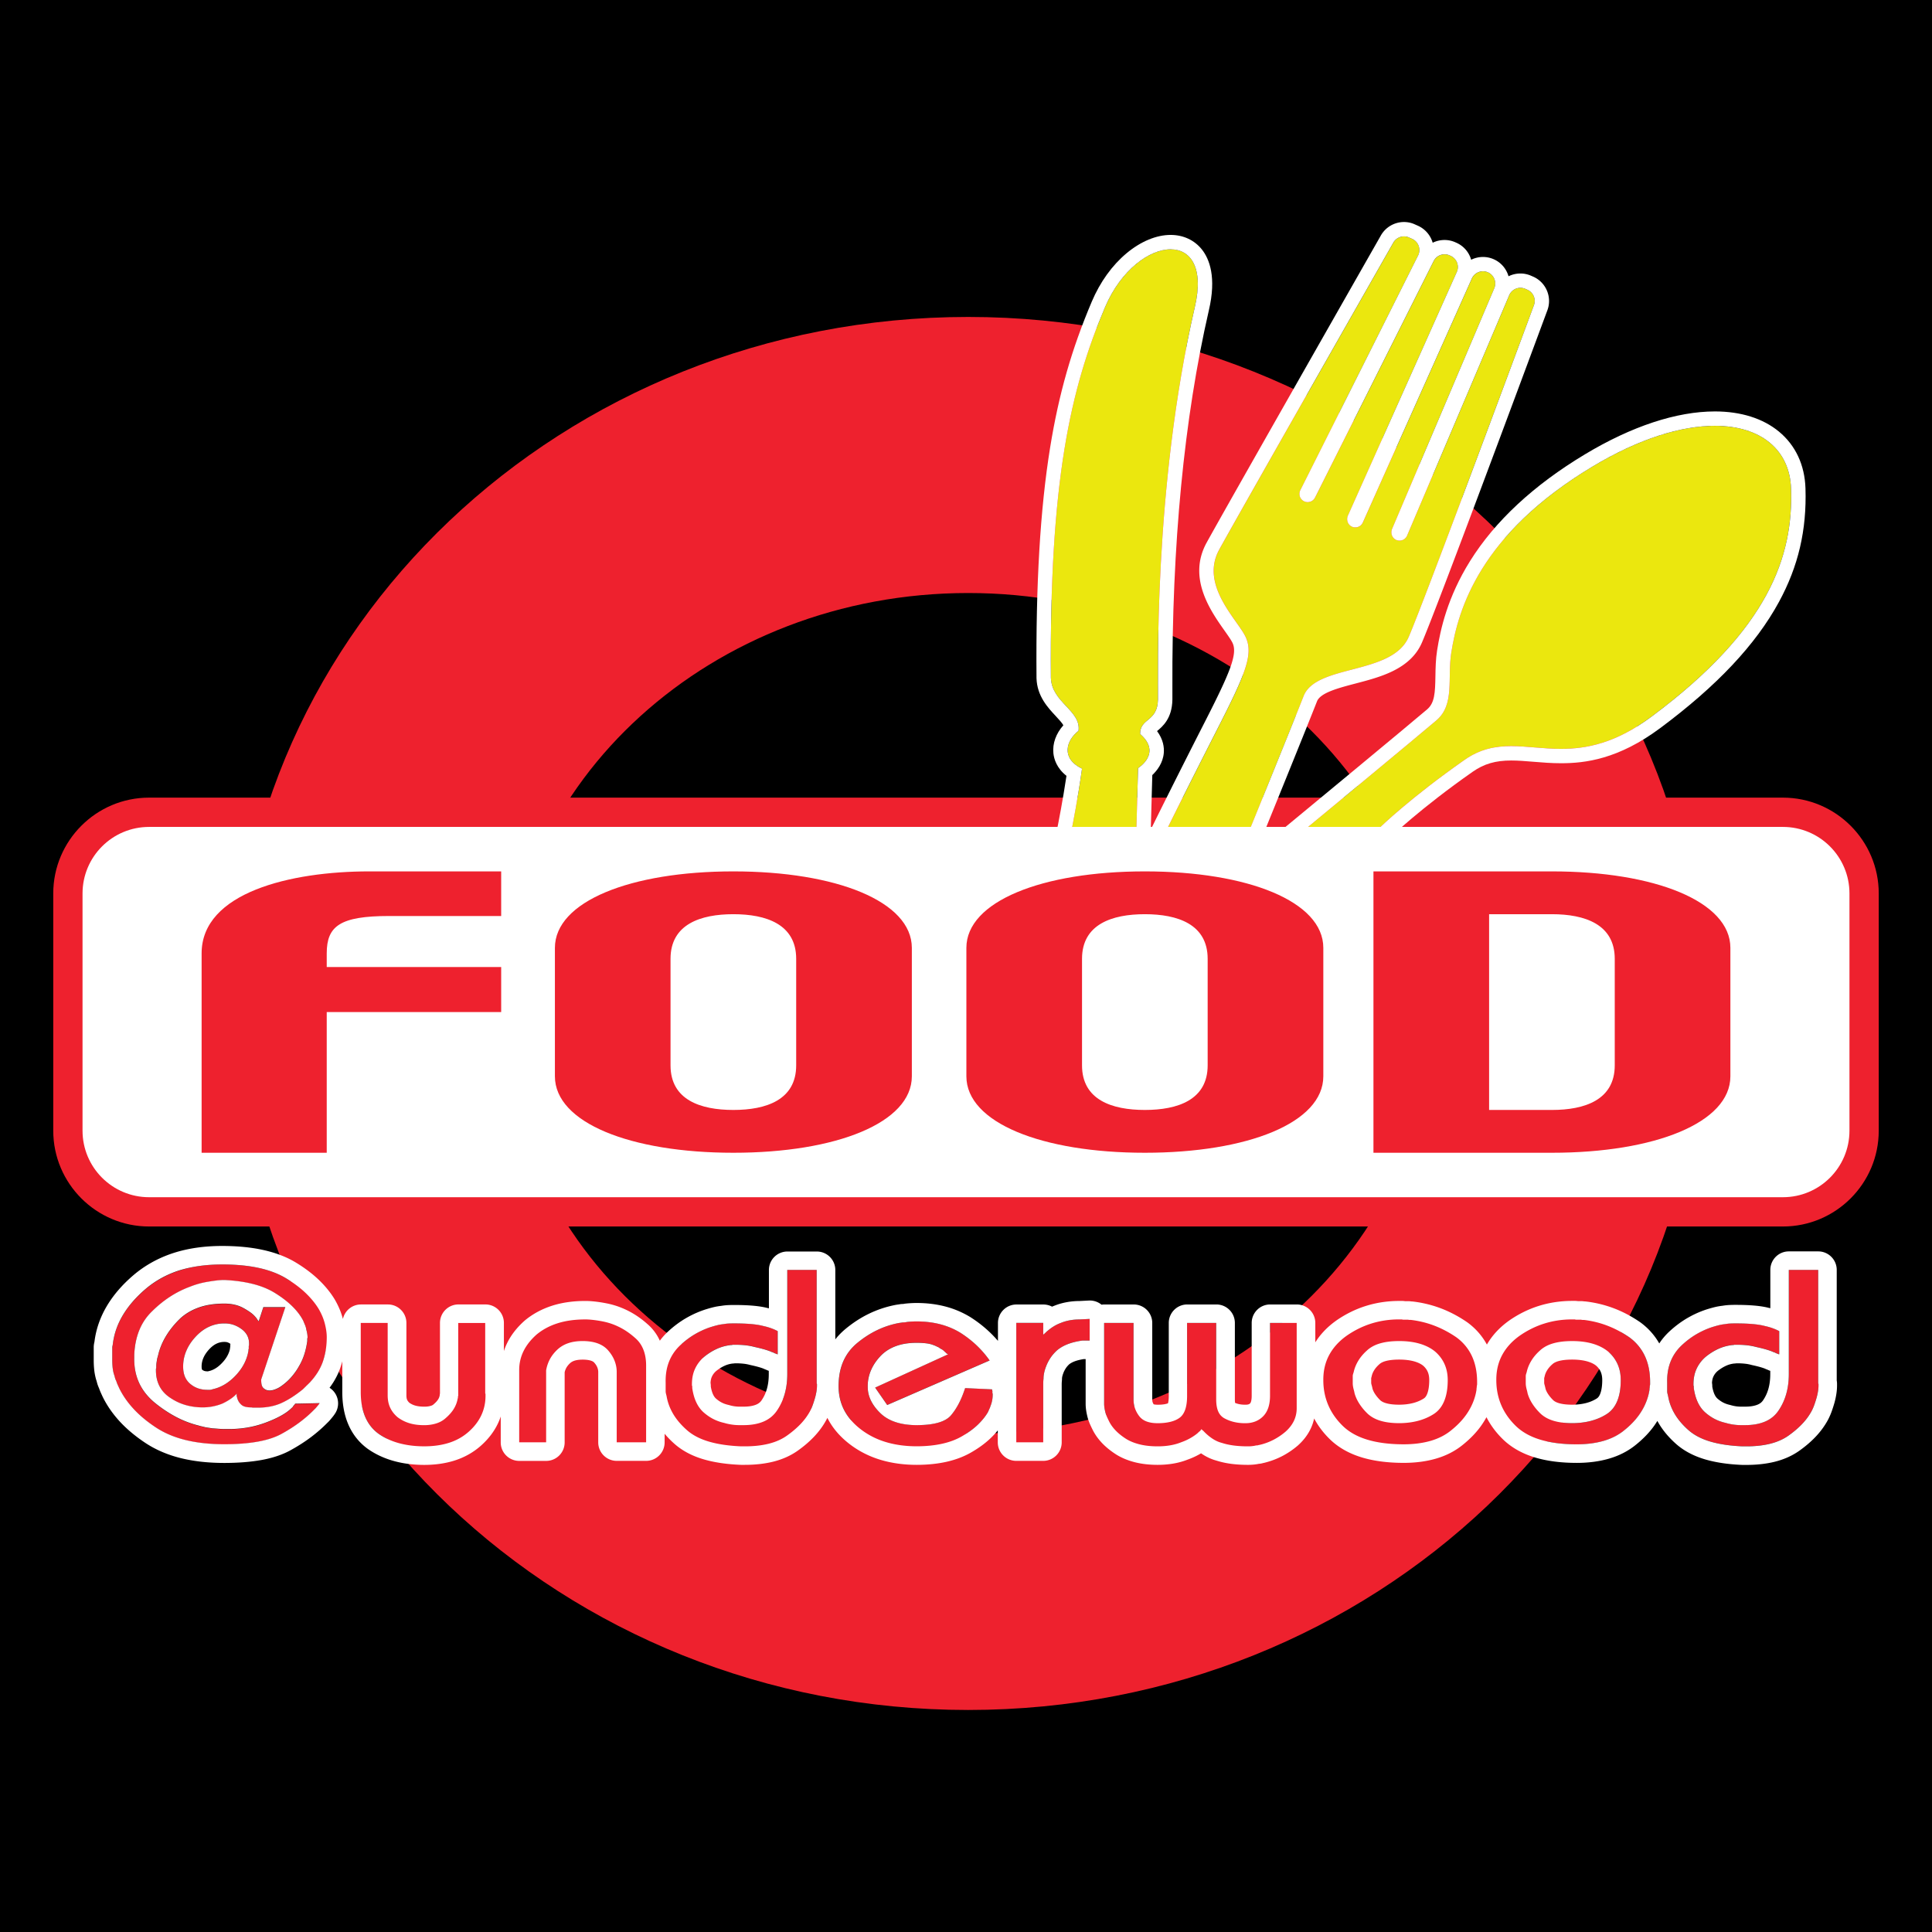
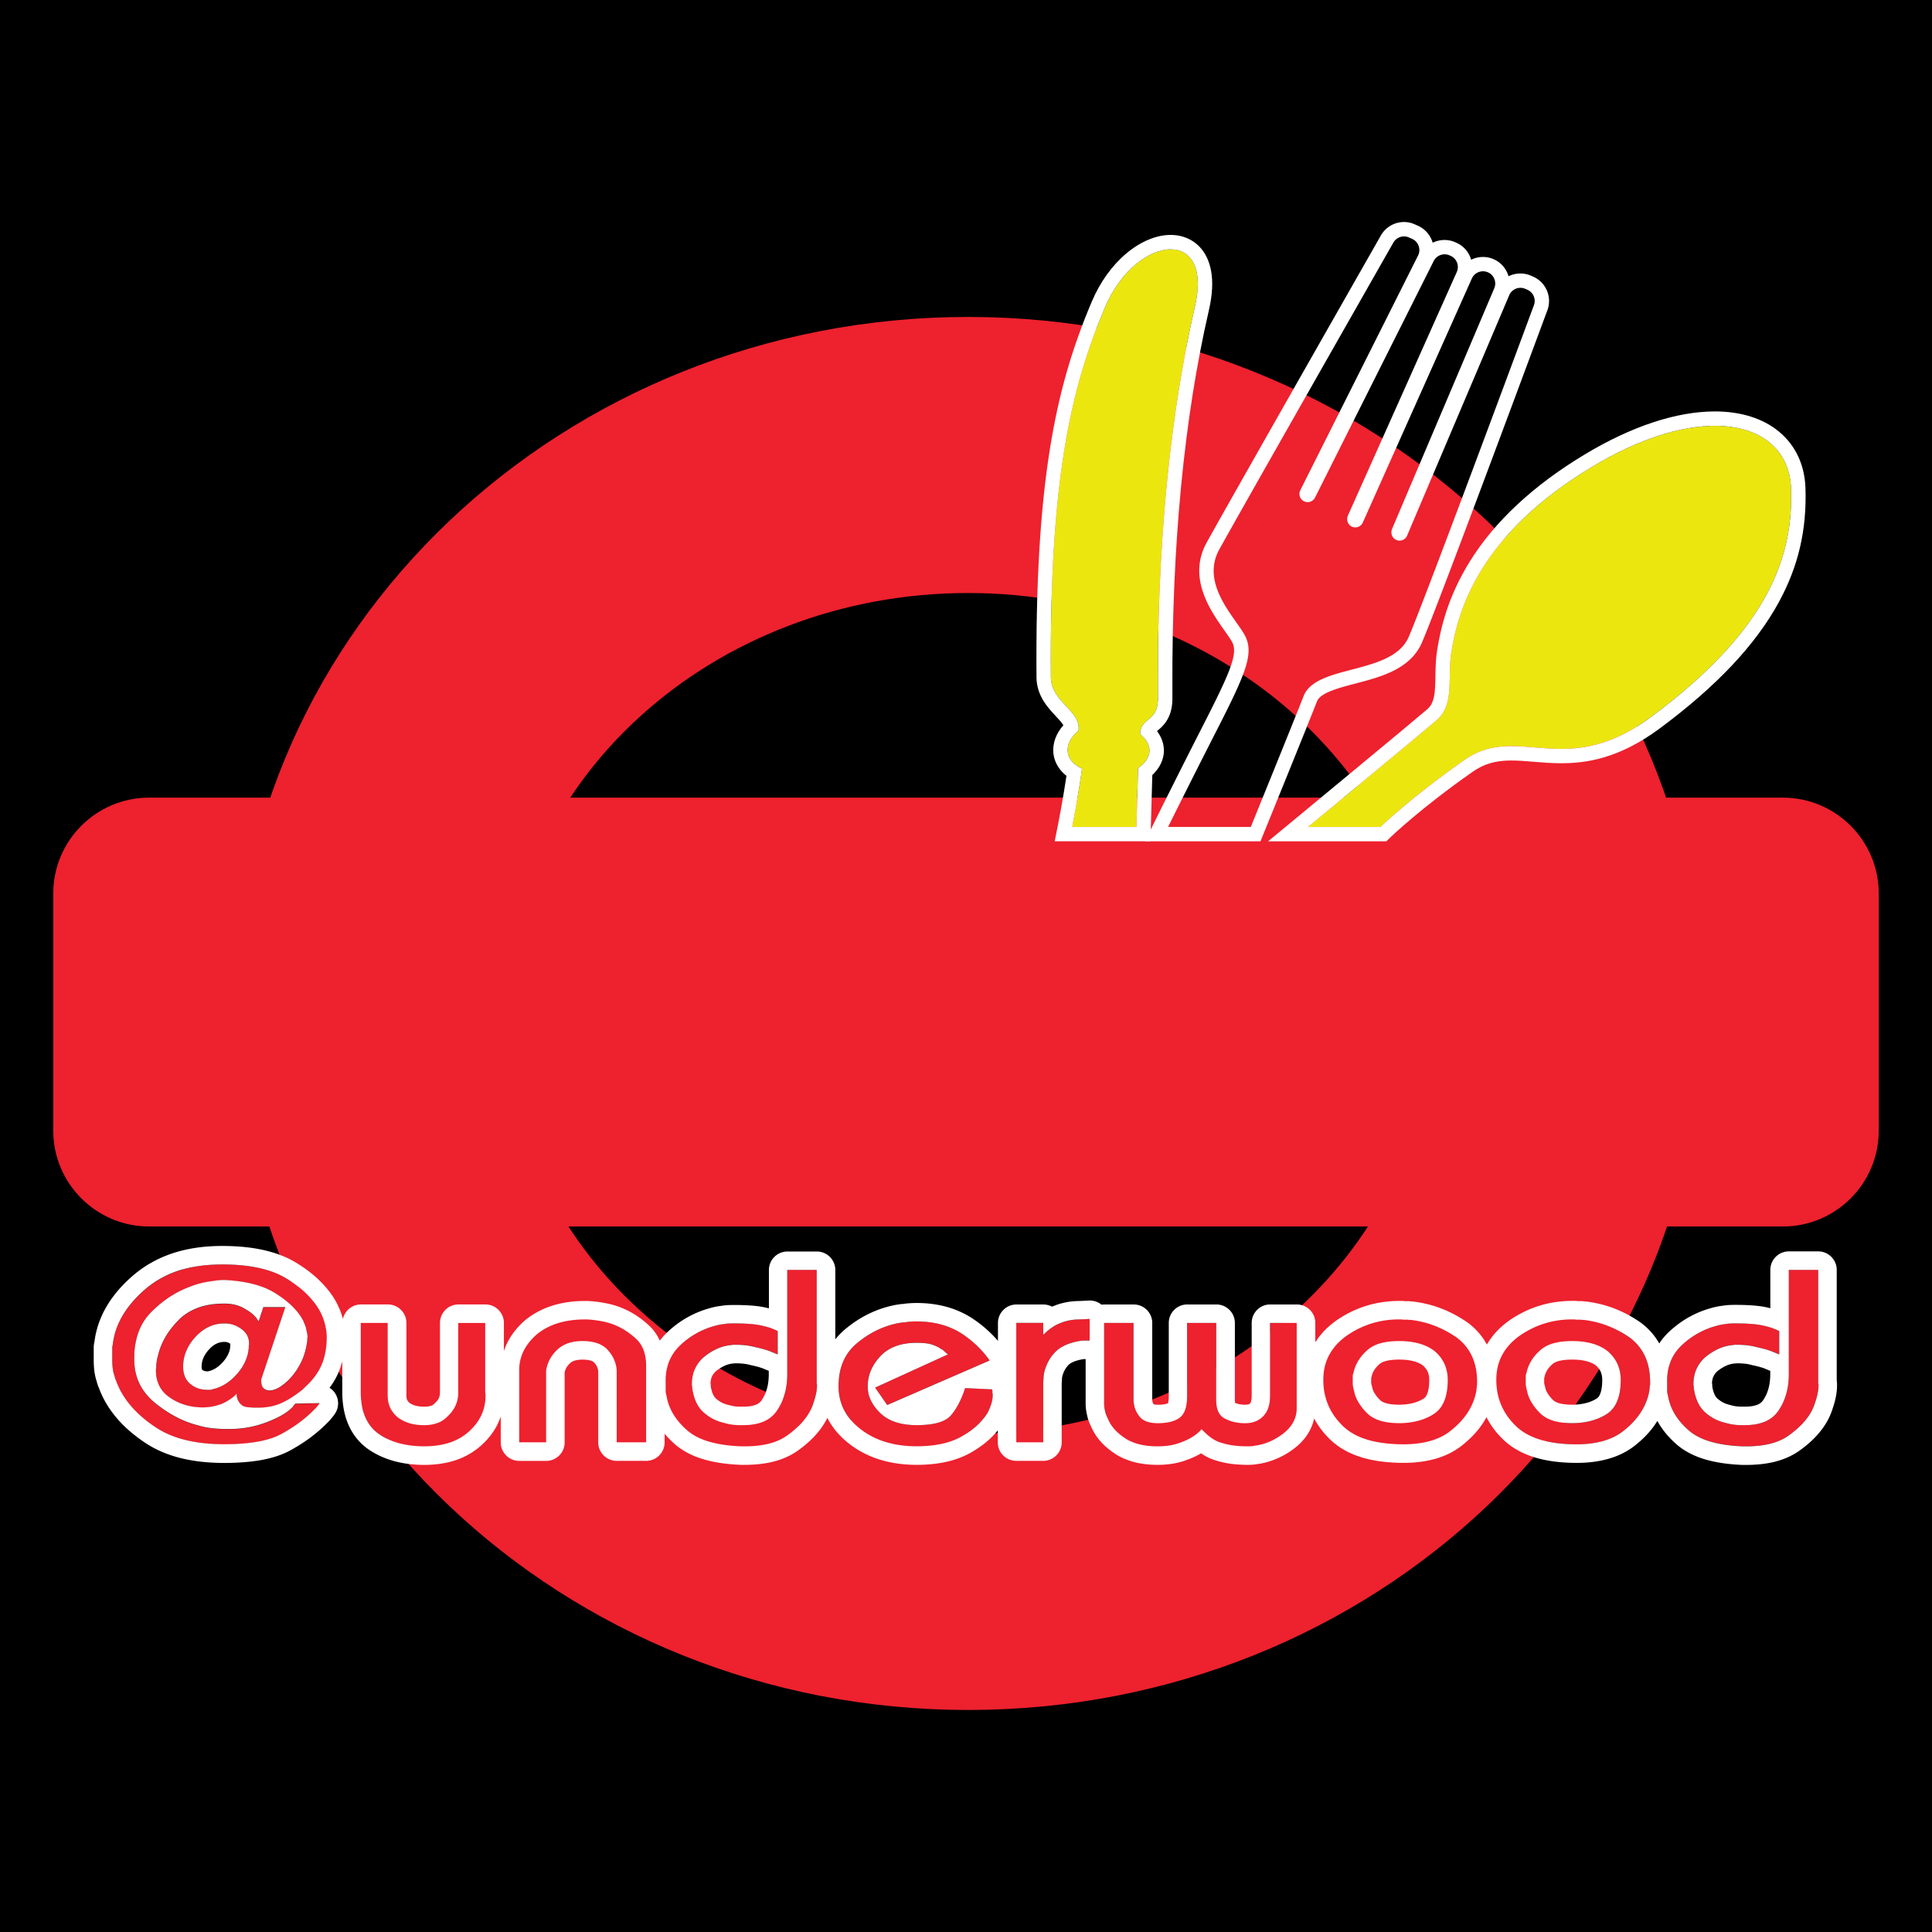
<svg xmlns="http://www.w3.org/2000/svg" id="Layer_1" x="0" y="0" version="1.1" viewBox="0 0 960 960" xml:space="preserve">
  <style>.st0{fill:#ee212e}.st1{fill:#fff}.st2{fill:#ebe70e}</style>
  <path id="Layer_1_1_" d="M0 0h960v960H0z" />
  <path d="M481.09 157.49c-201.39 0-364.64 154.95-364.64 346.09s163.25 346.1 364.64 346.1 364.64-154.95 364.64-346.09-163.25-346.1-364.64-346.1zm0 555.02c-127.22 0-230.36-93.54-230.36-208.92s103.13-208.92 230.36-208.92 230.36 93.54 230.36 208.92-103.14 208.92-230.36 208.92z" class="st0" />
  <path d="M885.91 396.34H74.09c-26.27 0-47.63 21.37-47.63 47.63v117.84c0 26.26 21.37 47.63 47.63 47.63h811.82c26.27 0 47.63-21.37 47.63-47.63V443.97c0-26.26-21.37-47.63-47.63-47.63z" class="st0" />
-   <path d="M885.91 410.89H74.09c-18.27 0-33.08 14.81-33.08 33.08v117.84c0 18.27 14.81 33.08 33.08 33.08h811.82c18.27 0 33.08-14.81 33.08-33.08V443.97c0-18.27-14.81-33.08-33.08-33.08z" class="st1" />
  <path d="M161.43 657.84c-.31-1.24-.72-2.47-1.23-3.71a30.51 30.51 0 00-1.85-3.71c-1.64-2.72-3.79-5.36-6.46-7.91s-5.9-4.98-9.69-7.29c-3.79-2.31-8.33-4.04-13.61-5.19s-11.36-1.73-18.22-1.73c-8 0-15.15 1.03-21.45 3.09-6.31 2.06-11.87 5.15-16.69 9.27-4.72 4.04-8.43 8.32-11.15 12.86-2.72 4.53-4.38 9.27-5 14.21 0 .17-.03.35-.08.56-.05.21-.08.39-.08.56-.1.25-.15.47-.15.68v6.42c0 1.07.05 2.18.15 3.34.1 1.15.31 2.31.62 3.46.2.58.38 1.17.54 1.79.15.62.38 1.22.69 1.79.2.66.43 1.28.69 1.85.25.58.54 1.2.85 1.85 1.74 3.54 4.08 6.9 7 10.07s6.54 6.2 10.84 9.09c4.31 2.89 9.3 5.03 14.99 6.43 5.69 1.4 12.12 2.1 19.3 2.1 6.36 0 11.94-.43 16.76-1.3 4.82-.86 8.82-2.2 12-4.02 3.28-1.81 6.25-3.73 8.92-5.75 2.66-2.02 5.07-4.14 7.23-6.37.2-.16.41-.37.62-.62.2-.25.41-.49.62-.74.2-.25.41-.49.62-.74.2-.25.41-.54.62-.87l-12.15.25c-.1.17-.23.35-.38.56-.15.21-.33.39-.54.56-.1.25-.23.45-.38.62-.15.17-.33.33-.54.49-1.33 1.32-3.08 2.58-5.23 3.77-2.15 1.2-4.67 2.33-7.54 3.4s-5.82 1.88-8.84 2.41c-3.03.54-6.13.8-9.3.8h-2.16c-1.03 0-2.08-.04-3.15-.12-1.08-.08-2.18-.16-3.31-.25-.51-.08-1.05-.16-1.61-.25-.56-.08-1.1-.16-1.61-.25-.62-.16-1.21-.31-1.77-.43s-1.1-.27-1.61-.43c-4-.99-7.84-2.47-11.53-4.45-3.69-1.98-7.23-4.37-10.61-7.17-3.38-2.88-5.9-6.16-7.54-9.83-1.64-3.67-2.41-7.77-2.31-12.3v-1.48c.2-4.53 1.05-8.61 2.54-12.24 1.48-3.63 3.66-6.8 6.54-9.52 2.77-2.72 5.71-5.09 8.84-7.11 3.13-2.02 6.38-3.65 9.77-4.88 1.43-.58 2.9-1.07 4.38-1.48 1.48-.41 3-.74 4.54-.99 1.43-.25 2.85-.45 4.23-.62 1.38-.16 2.69-.25 3.92-.25 5.33.25 10.15.93 14.46 2.04s8.05 2.7 11.23 4.76c3.28 2.06 6.05 4.22 8.3 6.49s4 4.59 5.23 6.98c.31.74.62 1.48.92 2.22.31.74.51 1.48.62 2.23.2.74.36 1.44.46 2.1s.15 1.32.15 1.98c-.1.08-.15.19-.15.31v1.17c-.31 2.31-.8 4.51-1.46 6.61-.67 2.1-1.56 4.1-2.69 6-1.03 1.81-2.15 3.44-3.38 4.88s-2.46 2.66-3.69 3.65c-.72.58-1.41 1.09-2.08 1.55-.67.45-1.31.8-1.92 1.05-.72.33-1.36.56-1.92.68s-1.1.19-1.61.19c-.62 0-1.18-.1-1.69-.31-.51-.2-.98-.51-1.38-.93-.41-.41-.69-.95-.85-1.61-.15-.66-.23-1.52-.23-2.6l12-35.97h-10.92l-2.31 7.05a.888.888 0 01-.23-.25.463.463 0 01-.08-.25c-.1 0-.18-.04-.23-.12s-.08-.16-.08-.25a.888.888 0 01-.23-.25.463.463 0 01-.08-.25.888.888 0 01-.23-.25c-.05-.08-.13-.16-.23-.25-.72-.91-1.59-1.73-2.61-2.47-1.03-.74-2.21-1.48-3.54-2.22s-2.79-1.3-4.38-1.67-3.31-.56-5.15-.56c-4.72 0-8.87.62-12.46 1.85-3.59 1.24-6.72 3.05-9.38 5.44-2.56 2.47-4.72 5.05-6.46 7.73s-3.08 5.46-4 8.34c-.21.66-.38 1.32-.54 1.98-.15.66-.33 1.32-.54 1.98-.1.66-.21 1.3-.31 1.92s-.15 1.26-.15 1.92v1c-.1.08-.15.17-.15.25v.75c0 3.05.62 5.73 1.85 8.03 1.23 2.31 3.08 4.24 5.54 5.81 2.36 1.57 4.87 2.72 7.54 3.46 2.66.74 5.43 1.11 8.3 1.11 1.74 0 3.43-.16 5.07-.49s3.18-.78 4.61-1.36c1.43-.66 2.77-1.4 4-2.23a18.08 18.08 0 003.23-2.72v1.24c0 .08.02.17.08.25.05.08.08.17.08.25.1.58.31 1.17.62 1.79.31.62.72 1.17 1.23 1.67.51.58 1.2.99 2.08 1.24.87.25 1.92.37 3.15.37.2 0 .36.02.46.06s.25.06.46.06h2.44c2.25 0 4.38-.2 6.38-.62 2-.41 3.87-1.03 5.61-1.85 1.74-.82 3.43-1.77 5.07-2.84a63.61 63.61 0 004.92-3.58c.2-.16.38-.33.54-.49.15-.16.33-.33.54-.49.1-.16.25-.33.46-.49.2-.16.36-.33.46-.49.2-.16.38-.33.54-.49.15-.16.33-.33.54-.49.1-.16.25-.33.46-.49.2-.16.36-.33.46-.49 1.43-1.56 2.66-3.17 3.69-4.82 1.02-1.65 1.85-3.34 2.46-5.07.62-1.73 1.1-3.62 1.46-5.69.36-2.06.54-4.28.54-6.67 0-.99-.08-2.02-.23-3.09-.18-1.17-.41-2.32-.72-3.56zm-37.67 9.89v.88c-.1.08-.15.17-.15.25v1.35c-.1.25-.15.45-.15.62v.49c-.1.33-.18.66-.23.99s-.13.66-.23.99c-.51 1.9-1.31 3.75-2.38 5.56-1.08 1.81-2.44 3.54-4.08 5.19s-3.36 2.99-5.15 4.02-3.61 1.75-5.46 2.16c-.31.08-.59.17-.85.25s-.49.12-.69.12h-1.38c-1.54 0-3-.23-4.38-.68s-2.69-1.17-3.92-2.16a9.304 9.304 0 01-2.77-3.65c-.62-1.44-.92-3.15-.92-5.13 0-2.64.51-5.19 1.54-7.66 1.02-2.47 2.56-4.82 4.61-7.05s4.28-3.89 6.69-5.01c2.41-1.11 4.95-1.67 7.61-1.67 1.74 0 3.31.25 4.69.74 1.38.49 2.69 1.2 3.92 2.1 1.23.91 2.15 1.96 2.77 3.15.62 1.2.92 2.49.92 3.89-.01.1-.01.18-.01.26zm117.34 24.6c0 .08.05.17.15.25v1c0 3.46-.69 6.67-2.08 9.64-1.38 2.97-3.46 5.69-6.23 8.16-2.77 2.47-6 4.31-9.69 5.5s-7.84 1.79-12.46 1.79c-4.51 0-8.66-.52-12.46-1.55-3.79-1.03-7.18-2.57-10.15-4.64-2.97-2.14-5.2-4.94-6.69-8.41-1.49-3.46-2.23-7.62-2.23-12.48v-34.24h13.38v35.97c0 2.31.41 4.35 1.23 6.12.82 1.77 2.05 3.36 3.69 4.76 1.74 1.32 3.69 2.31 5.84 2.97s4.61.99 7.38.99c2.15 0 4.15-.29 6-.87s3.43-1.48 4.77-2.72c1.43-1.24 2.61-2.53 3.54-3.89.92-1.36 1.59-2.78 2-4.26.1-.33.18-.64.23-.93s.13-.6.23-.93v-.49c0-.16.05-.33.15-.49v-36.21h13.38v34.73c.02.06.02.15.02.23zm78.58-21.76c.92 2.31 1.38 4.94 1.38 7.91v38.19h-14.61V681.7c0-1.81-.33-3.6-1-5.38-.67-1.77-1.67-3.44-3-5.01-1.33-1.65-3.08-2.88-5.23-3.71-2.15-.82-4.72-1.24-7.69-1.24-2.77 0-5.2.37-7.3 1.11-2.1.74-3.92 1.85-5.46 3.34-1.54 1.48-2.74 3.07-3.61 4.76s-1.46 3.48-1.77 5.38v35.72h-13.38V680.7c0-3.29.72-6.41 2.15-9.33s3.59-5.66 6.46-8.22c2.97-2.47 6.46-4.35 10.46-5.62 4-1.28 8.56-1.92 13.69-1.92.82 0 1.72.04 2.69.12a55.085 55.085 0 016.61.99c1.18.25 2.38.58 3.61.99 2.15.74 4.2 1.69 6.15 2.84 1.95 1.16 3.84 2.56 5.69 4.2 1.85 1.58 3.24 3.52 4.16 5.82zm86.12 16.81c0 .08.05.17.15.25v.88c0 .83-.08 1.73-.23 2.72-.15.99-.38 2.06-.69 3.21-.31 1.07-.67 2.21-1.08 3.4-.41 1.2-.92 2.37-1.54 3.52-1.23 2.22-2.79 4.33-4.69 6.3-1.9 1.98-4.13 3.87-6.69 5.69-2.56 1.81-5.59 3.15-9.07 4.02-3.49.87-7.43 1.3-11.84 1.3h-1.84c-6.15-.25-11.48-1.03-15.99-2.35s-8.2-3.25-11.07-5.81c-2.87-2.55-5.13-5.23-6.77-8.03-1.64-2.8-2.72-5.73-3.23-8.78-.1-.41-.21-.82-.31-1.24-.1-.41-.15-.82-.15-1.24v-4.24c-.1-3.87.46-7.35 1.69-10.45 1.23-3.09 3.08-5.79 5.54-8.1 2.46-2.31 5.07-4.24 7.84-5.81 2.77-1.56 5.59-2.76 8.46-3.58.82-.25 1.67-.47 2.54-.68s1.77-.35 2.69-.43c.82-.16 1.67-.27 2.54-.31s1.72-.06 2.54-.06c3.28 0 6.13.1 8.54.31s4.38.52 5.92.93c1.54.33 2.92.72 4.15 1.17 1.23.45 2.31.93 3.23 1.42v11.5c-.21 0-.44-.06-.69-.19-.26-.12-.54-.23-.85-.31-.1-.08-.26-.16-.46-.25-.21-.08-.36-.16-.46-.25-.21 0-.38-.04-.54-.12a7.28 7.28 0 00-.54-.25c-1.03-.41-2.21-.8-3.54-1.17-1.33-.37-2.77-.72-4.31-1.05-1.54-.41-3.08-.7-4.61-.87-1.54-.16-3.08-.25-4.61-.25h-1.86c-.1.08-.21.12-.31.12h-.31c-2.46.25-4.79.87-7 1.85-2.21.99-4.33 2.31-6.38 3.96a17.493 17.493 0 00-4.54 5.87c-1.08 2.27-1.61 4.84-1.61 7.73v.75c0 .08.05.17.15.25v1c.41 2.8 1.1 5.21 2.08 7.23.97 2.02 2.23 3.69 3.77 5.01 1.54 1.32 3.13 2.39 4.77 3.21 1.64.82 3.38 1.44 5.23 1.85.82.25 1.67.45 2.54.62s1.72.29 2.54.37 1.61.12 2.38.12h2.23c3.9 0 7.25-.62 10.07-1.85 2.82-1.24 5.05-3.13 6.69-5.69 1.64-2.47 2.87-5.19 3.69-8.16s1.23-6.18 1.23-9.64v-51.79h14.61v56.39zm87.35 4.76c0 .12.05.23.15.31v.62c0 .66-.05 1.34-.15 2.04-.1.7-.26 1.42-.46 2.16-.1.33-.23.7-.38 1.11s-.28.78-.38 1.11c-.21.41-.38.8-.54 1.17-.15.37-.33.76-.54 1.17-1.23 2.06-2.87 4.08-4.92 6.06-2.05 1.98-4.56 3.83-7.54 5.56-2.87 1.73-6.23 3.03-10.07 3.89-3.84.87-8.13 1.3-12.84 1.3-5.44 0-10.46-.68-15.07-2.04-4.61-1.36-8.77-3.44-12.46-6.24-3.79-2.88-6.61-6.12-8.46-9.7s-2.77-7.56-2.77-11.93c0-4.61.77-8.69 2.31-12.24 1.54-3.54 3.84-6.59 6.92-9.15 3.08-2.55 6.31-4.65 9.69-6.3 3.38-1.65 6.92-2.84 10.61-3.58.41-.08.79-.14 1.15-.19.36-.04.74-.1 1.15-.19a10.386 10.386 0 002.3-.25c.82-.08 1.61-.14 2.38-.19.77-.04 1.51-.06 2.23-.06 4.2 0 8.12.47 11.76 1.42s7 2.37 10.07 4.26c2.97 1.9 5.66 4 8.07 6.3 2.41 2.31 4.54 4.78 6.38 7.42l-50.9 22.13-6-8.65 36.29-16.56c-.21-.08-.41-.19-.62-.31s-.41-.31-.62-.56c-.21-.16-.44-.37-.69-.62-.26-.25-.54-.49-.85-.74-.31-.16-.64-.35-1-.56s-.69-.43-1-.68c-.41-.16-.82-.35-1.23-.56-.41-.2-.87-.39-1.38-.56-1.03-.41-2.23-.7-3.61-.86-1.38-.16-2.95-.25-4.69-.25-4 0-7.51.58-10.53 1.73-3.03 1.16-5.56 2.84-7.61 5.07-2.05 2.22-3.59 4.57-4.61 7.05a19.736 19.736 0 00-1.54 7.66v.37c0 2.39.54 4.68 1.61 6.86 1.08 2.18 2.64 4.26 4.69 6.24s4.59 3.46 7.61 4.45 6.48 1.48 10.38 1.48c4.2 0 7.71-.39 10.53-1.17 2.82-.78 4.95-1.96 6.38-3.52 1.43-1.65 2.74-3.58 3.92-5.81 1.18-2.22 2.23-4.74 3.15-7.54v-.12l.15-.12v-.12l13.38.62v.43c0 .12.05.23.15.31v.74c.05.11.05.21.05.33zm43.37-36.52l4.92-.25v10.75h-3.69c-2.87.41-5.33 1.03-7.38 1.85-2.05.82-3.79 1.85-5.23 3.09-1.33 1.24-2.44 2.53-3.31 3.89s-1.56 2.74-2.08 4.14c-.41 1.07-.72 2.1-.92 3.09-.21.99-.31 1.94-.31 2.84-.1.99-.15 1.85-.15 2.6v29.05h-13.38v-59.33h13.38v5.81c.2-.08.38-.2.54-.37.15-.16.38-.37.69-.62.2-.25.46-.49.77-.74l.92-.74c.82-.66 1.72-1.28 2.69-1.85.97-.58 2.13-1.11 3.46-1.61 1.23-.49 2.61-.88 4.15-1.17 1.54-.29 3.18-.43 4.93-.43zm94.57 1.73h13.23v42.4c0 2.23-.46 4.31-1.38 6.24-.92 1.94-2.31 3.73-4.15 5.38a31.64 31.64 0 01-5.84 3.96c-2.05 1.07-4.2 1.89-6.46 2.47-.31.08-.59.14-.85.19-.26.04-.49.1-.69.19-.31 0-.59.02-.85.06-.26.04-.54.1-.85.19-.51.08-1.03.14-1.54.19-.51.04-1.03.06-1.54.06-2.67 0-5.07-.14-7.23-.43-2.15-.29-4.1-.72-5.84-1.3-1.64-.41-3.26-1.15-4.84-2.23-1.59-1.07-3.1-2.39-4.54-3.96-.1 0-.18-.02-.23-.06s-.08-.1-.08-.19c-.1-.08-.18-.14-.23-.19-.05-.04-.08-.1-.08-.19l-.31.25c-.1.08-.15.17-.15.25-.1.17-.21.29-.31.37l-.31.25c-.21.17-.41.35-.62.56s-.41.39-.62.56c-1.03.82-2.21 1.61-3.54 2.35s-2.82 1.4-4.46 1.98c-1.64.66-3.44 1.15-5.38 1.48-1.95.33-4 .49-6.15.49-3.38 0-6.38-.33-9-.99-2.61-.66-4.84-1.56-6.69-2.72-1.95-1.24-3.61-2.55-5-3.96-1.38-1.4-2.49-2.88-3.31-4.45-.41-.82-.8-1.63-1.15-2.41-.36-.78-.64-1.59-.85-2.41-.21-.82-.36-1.59-.46-2.29-.1-.7-.15-1.34-.15-1.92v-40.17h14.61v37.95c0 1.57.23 3.03.69 4.39s1.15 2.66 2.08 3.89c.92 1.24 2.15 2.14 3.69 2.72 1.54.58 3.38.87 5.54.87 2.36 0 4.46-.23 6.31-.68s3.38-1.13 4.61-2.04 2.15-2.27 2.77-4.08.92-4.08.92-6.8v-36.22h14.46v37.95c0 2.56.36 4.62 1.08 6.18.72 1.57 1.85 2.72 3.38 3.46 1.43.74 2.97 1.3 4.61 1.67s3.33.56 5.07.56h.46c1.74 0 3.36-.29 4.84-.87 1.48-.58 2.79-1.44 3.92-2.6 1.13-1.15 1.97-2.57 2.54-4.26.56-1.69.85-3.65.85-5.87v-36.22h.02zm92.58 7.17c-3.49-2.39-7.1-4.3-10.84-5.75a48.79 48.79 0 00-11.76-2.9h-.69c-.26 0-.49-.04-.69-.12h-2.39c-.26 0-.49-.04-.69-.12h-1.38c-4.82 0-9.41.68-13.76 2.04-4.36 1.36-8.48 3.4-12.38 6.12-3.79 2.72-6.67 5.89-8.61 9.52-1.95 3.63-2.92 7.71-2.92 12.24v.25c0 4.37.79 8.45 2.38 12.24s3.97 7.25 7.15 10.38c3.18 3.13 7.3 5.46 12.38 6.98 5.07 1.52 11.1 2.29 18.07 2.29 4.92 0 9.38-.58 13.38-1.73s7.43-2.92 10.3-5.32c2.97-2.39 5.41-4.92 7.3-7.6 1.9-2.68 3.31-5.5 4.23-8.47.2-.66.38-1.32.54-1.98.15-.66.28-1.32.38-1.98 0-.33.02-.66.08-.99.05-.33.08-.66.08-.99.1-.25.15-.53.15-.86v-.99c0-4.94-.87-9.27-2.61-12.98-1.75-3.72-4.31-6.81-7.7-9.28zm-6.07 31.7c-1.18 2.84-2.95 5.01-5.31 6.49s-4.97 2.6-7.84 3.34c-2.87.74-5.95 1.11-9.23 1.11-3.49 0-6.51-.37-9.07-1.11s-4.72-1.89-6.46-3.46c-1.64-1.56-3.03-3.21-4.15-4.94-1.13-1.73-1.95-3.5-2.46-5.31-.1-.58-.23-1.13-.38-1.67-.15-.53-.28-1.09-.38-1.67-.1-.58-.15-1.13-.15-1.67V683.81c0-.33.05-.66.15-.99.1-.33.2-.66.31-.99.41-1.89 1.15-3.75 2.23-5.56 1.08-1.81 2.49-3.5 4.23-5.07 1.74-1.65 3.95-2.86 6.61-3.65 2.67-.78 5.84-1.17 9.53-1.17 3.9 0 7.36.45 10.38 1.36s5.56 2.23 7.61 3.96c2.05 1.81 3.59 3.89 4.61 6.24 1.02 2.35 1.54 4.97 1.54 7.85 0 4.11-.59 7.59-1.77 10.43zm92.04-31.7c-3.49-2.39-7.1-4.3-10.84-5.75a48.79 48.79 0 00-11.76-2.9h-.69c-.26 0-.49-.04-.69-.12h-2.39c-.26 0-.49-.04-.69-.12h-1.38c-4.82 0-9.41.68-13.76 2.04-4.36 1.36-8.48 3.4-12.38 6.12-3.79 2.72-6.67 5.89-8.61 9.52-1.95 3.63-2.92 7.71-2.92 12.24v.25c0 4.37.79 8.45 2.38 12.24s3.97 7.25 7.15 10.38c3.18 3.13 7.3 5.46 12.38 6.98 5.07 1.52 11.1 2.29 18.07 2.29 4.92 0 9.38-.58 13.38-1.73s7.43-2.92 10.3-5.32c2.97-2.39 5.41-4.92 7.3-7.6 1.9-2.68 3.31-5.5 4.23-8.47.2-.66.38-1.32.54-1.98.15-.66.28-1.32.38-1.98 0-.33.02-.66.08-.99.05-.33.08-.66.08-.99.1-.25.15-.53.15-.86v-.99c0-4.94-.87-9.27-2.61-12.98-1.76-3.72-4.32-6.81-7.7-9.28zm-6.08 31.7c-1.18 2.84-2.95 5.01-5.31 6.49s-4.97 2.6-7.84 3.34c-2.87.74-5.95 1.11-9.23 1.11-3.49 0-6.51-.37-9.07-1.11s-4.72-1.89-6.46-3.46c-1.64-1.56-3.03-3.21-4.15-4.94-1.13-1.73-1.95-3.5-2.46-5.31-.1-.58-.23-1.13-.38-1.67-.15-.53-.28-1.09-.38-1.67-.1-.58-.15-1.13-.15-1.67V683.81c0-.33.05-.66.15-.99.1-.33.2-.66.31-.99.41-1.89 1.15-3.75 2.23-5.56 1.08-1.81 2.49-3.5 4.23-5.07 1.74-1.65 3.95-2.86 6.61-3.65 2.67-.78 5.84-1.17 9.53-1.17 3.9 0 7.36.45 10.38 1.36s5.56 2.23 7.61 3.96c2.05 1.81 3.59 3.89 4.61 6.24 1.02 2.35 1.54 4.97 1.54 7.85 0 4.11-.59 7.59-1.77 10.43zm100.04-8.59v.88c0 .83-.08 1.73-.23 2.72-.15.99-.38 2.06-.69 3.21-.31 1.07-.67 2.21-1.08 3.4-.41 1.2-.92 2.37-1.54 3.52-1.23 2.22-2.79 4.33-4.69 6.3-1.9 1.98-4.13 3.87-6.69 5.69-2.56 1.81-5.59 3.15-9.07 4.02-3.49.87-7.43 1.3-11.84 1.3h-1.84c-6.15-.25-11.48-1.03-15.99-2.35s-8.2-3.25-11.07-5.81c-2.87-2.55-5.13-5.23-6.77-8.03-1.64-2.8-2.72-5.73-3.23-8.78-.1-.41-.21-.82-.31-1.24-.1-.41-.15-.82-.15-1.24v-4.24c-.1-3.87.46-7.35 1.69-10.45 1.23-3.09 3.08-5.79 5.54-8.1 2.46-2.31 5.07-4.24 7.84-5.81 2.77-1.56 5.59-2.76 8.46-3.58.82-.25 1.66-.47 2.54-.68.87-.21 1.77-.35 2.69-.43.82-.16 1.67-.27 2.54-.31s1.72-.06 2.54-.06c3.28 0 6.13.1 8.54.31s4.38.52 5.92.93c1.54.33 2.92.72 4.15 1.17 1.23.45 2.31.93 3.23 1.42v11.5c-.21 0-.44-.06-.69-.19-.26-.12-.54-.23-.85-.31-.1-.08-.26-.16-.46-.25-.21-.08-.36-.16-.46-.25-.21 0-.38-.04-.54-.12a7.28 7.28 0 00-.54-.25c-1.03-.41-2.21-.8-3.54-1.17-1.33-.37-2.77-.72-4.31-1.05-1.54-.41-3.08-.7-4.61-.87-1.54-.16-3.08-.25-4.61-.25h-1.86c-.1.08-.21.12-.31.12H861c-2.46.25-4.79.87-7 1.85-2.21.99-4.33 2.31-6.38 3.96a17.493 17.493 0 00-4.54 5.87c-1.08 2.27-1.61 4.84-1.61 7.73v.75c0 .08.05.17.15.25v1c.41 2.8 1.1 5.21 2.08 7.23.97 2.02 2.23 3.69 3.77 5.01 1.54 1.32 3.13 2.39 4.77 3.21s3.38 1.44 5.23 1.85c.82.25 1.67.45 2.54.62s1.72.29 2.54.37 1.61.12 2.38.12h2.23c3.9 0 7.25-.62 10.07-1.85 2.82-1.24 5.05-3.13 6.69-5.69 1.64-2.47 2.87-5.19 3.69-8.16s1.23-6.18 1.23-9.64v-51.79h14.61v56.37c0 .11.05.19.15.27z" class="st0" />
  <path d="M110.38 628.3c6.87 0 12.94.58 18.22 1.73 5.28 1.16 9.82 2.89 13.61 5.19 3.79 2.31 7.02 4.74 9.69 7.29 2.66 2.56 4.82 5.19 6.46 7.91.72 1.24 1.33 2.47 1.85 3.71.51 1.24.92 2.47 1.23 3.71s.54 2.39.69 3.46c.15 1.07.23 2.1.23 3.09 0 2.39-.18 4.62-.54 6.67-.36 2.06-.85 3.96-1.46 5.69-.62 1.73-1.44 3.42-2.46 5.07a33.045 33.045 0 01-3.69 4.82c-.1.17-.26.33-.46.49-.21.17-.36.33-.46.49-.21.17-.38.33-.54.49-.15.17-.33.33-.54.49-.1.17-.26.33-.46.49-.21.17-.36.33-.46.49-.21.17-.38.33-.54.49-.15.17-.33.33-.54.49-1.64 1.32-3.28 2.51-4.92 3.58s-3.33 2.02-5.07 2.84c-1.74.83-3.61 1.44-5.61 1.85s-4.13.62-6.38.62h-2.44c-.21 0-.36-.02-.46-.06s-.26-.06-.46-.06c-1.23 0-2.28-.12-3.15-.37s-1.56-.66-2.08-1.24c-.51-.49-.92-1.05-1.23-1.67-.31-.62-.51-1.22-.62-1.79 0-.08-.03-.16-.08-.25a.463.463 0 01-.08-.25v-1.24c-.92.99-2 1.9-3.23 2.72-1.23.82-2.56 1.57-4 2.23-1.44.58-2.97 1.03-4.61 1.36-1.64.33-3.33.49-5.07.49-2.87 0-5.64-.37-8.3-1.11-2.67-.74-5.18-1.89-7.54-3.46-2.46-1.56-4.31-3.5-5.54-5.81s-1.85-4.99-1.85-8.03v-.75c0-.08.05-.16.15-.25v-1c0-.66.05-1.3.15-1.92s.2-1.26.31-1.92c.2-.66.38-1.32.54-1.98.15-.66.33-1.32.54-1.98.92-2.88 2.25-5.66 4-8.34 1.74-2.68 3.9-5.25 6.46-7.73 2.66-2.39 5.79-4.2 9.38-5.44s7.74-1.85 12.46-1.85c1.85 0 3.56.19 5.15.56 1.59.37 3.05.93 4.38 1.67 1.33.74 2.51 1.48 3.54 2.22 1.02.74 1.9 1.57 2.61 2.47.1.08.18.17.23.25s.13.17.23.25c0 .08.02.17.08.25.05.08.13.17.23.25 0 .08.02.17.08.25.05.08.13.12.23.12 0 .08.02.17.08.25.05.08.13.17.23.25l2.31-7.05h10.92l-12 35.97c0 1.07.08 1.94.23 2.6s.43 1.2.85 1.61c.41.41.87.72 1.38.93.51.21 1.08.31 1.69.31.51 0 1.05-.06 1.61-.19.56-.12 1.2-.35 1.92-.68.61-.25 1.25-.6 1.92-1.05s1.36-.97 2.08-1.55c1.23-.99 2.46-2.2 3.69-3.65a30.7 30.7 0 003.38-4.88c1.13-1.89 2.02-3.89 2.69-6 .67-2.1 1.15-4.3 1.46-6.61v-1.17c0-.12.05-.23.15-.31 0-.66-.05-1.32-.15-1.98-.1-.66-.26-1.36-.46-2.1-.1-.74-.31-1.48-.61-2.23-.31-.74-.62-1.48-.92-2.22-1.23-2.39-2.97-4.72-5.23-6.98-2.26-2.27-5.02-4.43-8.3-6.49-3.18-2.06-6.92-3.65-11.23-4.76s-9.13-1.79-14.46-2.04c-1.23 0-2.54.08-3.92.25s-2.79.37-4.23.62a41.75 41.75 0 00-8.92 2.47 49.26 49.26 0 00-9.77 4.88c-3.13 2.02-6.07 4.39-8.84 7.11-2.87 2.72-5.05 5.89-6.54 9.52s-2.33 7.71-2.54 12.24v1.48c-.1 4.53.67 8.63 2.31 12.3s4.15 6.94 7.54 9.83c3.38 2.8 6.92 5.19 10.61 7.17s7.54 3.46 11.53 4.45c.51.17 1.05.31 1.61.43s1.15.27 1.77.43c.51.08 1.05.17 1.61.25s1.1.17 1.61.25c1.13.08 2.23.17 3.31.25 1.08.08 2.13.12 3.15.12h2.16c3.18 0 6.28-.27 9.3-.8 3.02-.53 5.97-1.34 8.84-2.41s5.38-2.2 7.54-3.4c2.15-1.19 3.9-2.45 5.23-3.77.2-.16.38-.33.54-.49.15-.16.28-.37.38-.62.2-.16.38-.35.54-.56.15-.21.28-.39.38-.56l12.15-.25c-.21.33-.41.62-.62.87-.21.25-.41.49-.61.74l-.62.74c-.21.25-.41.45-.61.62-2.15 2.23-4.56 4.35-7.23 6.37s-5.64 3.94-8.92 5.75c-3.18 1.81-7.18 3.15-12 4.02-4.82.87-10.41 1.3-16.76 1.3-7.18 0-13.61-.7-19.3-2.1-5.69-1.4-10.69-3.54-14.99-6.43-4.31-2.88-7.92-5.91-10.84-9.09-2.92-3.17-5.26-6.53-7-10.07-.31-.66-.59-1.28-.85-1.85-.26-.58-.49-1.19-.69-1.85-.31-.58-.54-1.17-.69-1.79-.15-.62-.33-1.22-.54-1.79-.31-1.15-.51-2.31-.62-3.46-.1-1.15-.15-2.27-.15-3.34V669.43c0-.2.05-.43.15-.68 0-.16.02-.35.08-.56.05-.21.08-.39.08-.56.62-4.94 2.28-9.68 5-14.21s6.43-8.82 11.15-12.86c4.82-4.12 10.38-7.21 16.69-9.27 6.3-1.96 13.45-2.99 21.45-2.99M103 690.6h1.38c.2 0 .43-.04.69-.12.25-.08.54-.16.85-.25 1.85-.41 3.66-1.13 5.46-2.16 1.79-1.03 3.51-2.37 5.15-4.02s3-3.38 4.08-5.19 1.87-3.67 2.38-5.56c.1-.33.18-.66.23-.99s.13-.66.23-.99v-.49c0-.16.05-.37.15-.62v-1.35c0-.08.05-.16.15-.25v-1.13c0-1.4-.31-2.7-.92-3.89-.62-1.19-1.54-2.24-2.77-3.15-1.23-.91-2.54-1.61-3.92-2.1s-2.95-.74-4.69-.74c-2.67 0-5.2.56-7.61 1.67s-4.64 2.78-6.69 5.01c-2.05 2.22-3.59 4.57-4.61 7.05a19.736 19.736 0 00-1.54 7.66c0 1.98.31 3.69.92 5.13a9.375 9.375 0 002.77 3.65c1.23.99 2.54 1.71 3.92 2.16 1.39.44 2.85.67 4.39.67m800.45-59.58v56.37c0 .08.05.17.15.25v.88c0 .83-.08 1.73-.23 2.72-.15.99-.38 2.06-.69 3.21-.31 1.07-.67 2.21-1.08 3.4-.41 1.2-.92 2.37-1.54 3.52-1.23 2.22-2.79 4.33-4.69 6.3-1.9 1.98-4.13 3.87-6.69 5.69-2.56 1.81-5.59 3.15-9.07 4.02-3.49.87-7.43 1.3-11.84 1.3h-1.84c-6.15-.25-11.48-1.03-15.99-2.35s-8.2-3.25-11.07-5.81c-2.87-2.55-5.13-5.23-6.77-8.03-1.64-2.8-2.72-5.73-3.23-8.78-.1-.41-.21-.82-.31-1.24-.1-.41-.15-.82-.15-1.24V687.01c-.1-3.87.46-7.35 1.69-10.45 1.23-3.09 3.08-5.79 5.54-8.1 2.46-2.31 5.07-4.24 7.84-5.81 2.77-1.56 5.59-2.76 8.46-3.58.82-.25 1.67-.47 2.54-.68.87-.2 1.77-.35 2.69-.43.82-.16 1.67-.27 2.54-.31s1.72-.06 2.54-.06c3.28 0 6.13.1 8.54.31s4.38.52 5.92.93c1.54.33 2.92.72 4.15 1.17 1.23.45 2.31.93 3.23 1.42v11.5c-.21 0-.44-.06-.69-.19-.26-.12-.54-.23-.85-.31-.1-.08-.26-.16-.46-.25-.21-.08-.36-.16-.46-.25-.21 0-.38-.04-.54-.12a7.28 7.28 0 00-.54-.25c-1.03-.41-2.21-.8-3.54-1.17-1.33-.37-2.77-.72-4.31-1.05-1.54-.41-3.08-.7-4.61-.87-1.54-.16-3.08-.25-4.61-.25h-1.85c-.1.08-.21.12-.31.12h-.31c-2.46.25-4.79.87-7 1.85-2.21.99-4.33 2.31-6.38 3.95a17.493 17.493 0 00-4.54 5.87c-1.08 2.27-1.61 4.84-1.61 7.73v.75c0 .08.05.17.15.25v1c.41 2.8 1.1 5.21 2.08 7.23.97 2.02 2.23 3.69 3.77 5.01 1.54 1.32 3.13 2.39 4.77 3.21s3.38 1.44 5.23 1.85c.82.25 1.66.45 2.54.62.87.17 1.72.29 2.54.37s1.61.12 2.38.12h2.23c3.9 0 7.25-.62 10.07-1.85 2.82-1.24 5.05-3.13 6.69-5.69 1.64-2.47 2.87-5.19 3.69-8.16s1.23-6.18 1.23-9.64v-51.79l14.6.01m-497.65 0v56.37c0 .08.05.17.15.25v.88c0 .83-.08 1.73-.23 2.72-.15.99-.38 2.06-.69 3.21-.31 1.07-.67 2.21-1.08 3.4-.41 1.2-.92 2.37-1.54 3.52-1.23 2.22-2.79 4.33-4.69 6.3-1.9 1.98-4.13 3.87-6.69 5.69-2.56 1.81-5.59 3.15-9.07 4.02-3.49.87-7.43 1.3-11.84 1.3h-1.84c-6.15-.25-11.48-1.03-15.99-2.35s-8.2-3.25-11.07-5.81c-2.87-2.55-5.13-5.23-6.77-8.03-1.64-2.8-2.72-5.73-3.23-8.78-.1-.41-.21-.82-.31-1.24-.1-.41-.15-.82-.15-1.24V687.01c-.1-3.87.46-7.35 1.69-10.45 1.23-3.09 3.08-5.79 5.54-8.1 2.46-2.31 5.07-4.24 7.84-5.81 2.77-1.56 5.59-2.76 8.46-3.58.82-.25 1.67-.47 2.54-.68.87-.2 1.77-.35 2.69-.43.82-.16 1.67-.27 2.54-.31s1.72-.06 2.54-.06c3.28 0 6.13.1 8.54.31s4.38.52 5.92.93c1.54.33 2.92.72 4.15 1.17 1.23.45 2.31.93 3.23 1.42v11.5c-.21 0-.44-.06-.69-.19-.26-.12-.54-.23-.85-.31-.1-.08-.26-.16-.46-.25-.21-.08-.36-.16-.46-.25-.21 0-.38-.04-.54-.12a7.28 7.28 0 00-.54-.25c-1.03-.41-2.21-.8-3.54-1.17-1.33-.37-2.77-.72-4.31-1.05-1.54-.41-3.08-.7-4.61-.87-1.54-.16-3.08-.25-4.61-.25h-1.86c-.1.08-.21.12-.31.12h-.31c-2.46.25-4.79.87-7 1.85-2.21.99-4.33 2.31-6.38 3.95a17.493 17.493 0 00-4.54 5.87c-1.08 2.27-1.61 4.84-1.61 7.73v.75c0 .08.05.17.15.25v1c.41 2.8 1.1 5.21 2.08 7.23.97 2.02 2.23 3.69 3.77 5.01 1.54 1.32 3.13 2.39 4.77 3.21 1.64.82 3.38 1.44 5.23 1.85.82.25 1.67.45 2.54.62s1.72.29 2.54.37 1.61.12 2.38.12h2.23c3.9 0 7.25-.62 10.07-1.85 2.82-1.24 5.05-3.13 6.69-5.69 1.64-2.47 2.87-5.19 3.69-8.16s1.23-6.18 1.23-9.64v-51.79l14.61.01m135.64 24.35v10.75h-3.69c-2.87.41-5.33 1.03-7.38 1.85-2.05.82-3.79 1.85-5.23 3.09-1.33 1.24-2.44 2.53-3.31 3.89s-1.56 2.74-2.08 4.14c-.41 1.07-.72 2.1-.92 3.09-.21.99-.31 1.94-.31 2.84-.1.99-.15 1.85-.15 2.6v29.05h-13.38v-59.33h13.38v5.81c.2-.08.38-.2.54-.37.15-.16.38-.37.69-.62.2-.25.46-.49.77-.74s.62-.49.92-.74c.82-.66 1.72-1.28 2.69-1.85.97-.58 2.13-1.11 3.46-1.61 1.23-.49 2.61-.88 4.15-1.17 1.54-.29 3.18-.43 4.92-.43l4.93-.25m241.13.25c.2.08.44.12.69.12h2.39c.2.08.44.12.69.12h.69c4.1.49 8.02 1.46 11.76 2.9s7.36 3.36 10.84 5.75c3.38 2.47 5.94 5.56 7.69 9.27 1.74 3.71 2.61 8.03 2.61 12.98v.99c0 .33-.05.62-.15.86 0 .33-.03.66-.08.99s-.08.66-.08.99c-.1.66-.23 1.32-.38 1.98s-.33 1.32-.54 1.98c-.92 2.97-2.33 5.79-4.23 8.47-1.9 2.68-4.33 5.21-7.3 7.6-2.87 2.39-6.31 4.16-10.3 5.32-4 1.15-8.46 1.73-13.38 1.73-6.97 0-12.99-.76-18.07-2.29-5.08-1.52-9.2-3.85-12.38-6.98s-5.56-6.59-7.15-10.38-2.38-7.87-2.38-12.24v-.25c0-4.53.97-8.61 2.92-12.24s4.82-6.8 8.61-9.52c3.9-2.72 8.02-4.76 12.38-6.12s8.94-2.04 13.76-2.04h.69c.26.01.5.01.7.01m-1.38 51.54c3.28 0 6.36-.37 9.23-1.11s5.48-1.85 7.84-3.34c2.36-1.48 4.13-3.65 5.31-6.49 1.18-2.84 1.77-6.32 1.77-10.44 0-2.88-.51-5.5-1.54-7.85-1.03-2.35-2.56-4.43-4.61-6.24-2.05-1.73-4.59-3.05-7.61-3.96-3.03-.91-6.49-1.36-10.38-1.36-3.69 0-6.87.39-9.53 1.17-2.67.78-4.87 2-6.61 3.65-1.74 1.57-3.15 3.26-4.23 5.07-1.08 1.81-1.82 3.67-2.23 5.56-.1.33-.21.66-.31.99s-.15.66-.15.99v3.52c0 .54.05 1.09.15 1.67.1.58.23 1.13.38 1.67s.28 1.09.38 1.67c.51 1.81 1.33 3.58 2.46 5.31s2.51 3.38 4.15 4.94c1.74 1.57 3.9 2.72 6.46 3.46 2.56.75 5.58 1.12 9.07 1.12m-84.58-51.54c.2.08.43.12.69.12h2.39c.2.08.43.12.69.12h.69c4.1.49 8.02 1.46 11.76 2.9s7.36 3.36 10.84 5.75c3.38 2.47 5.94 5.56 7.69 9.27 1.74 3.71 2.61 8.03 2.61 12.98v.99c0 .33-.05.62-.15.86 0 .33-.03.66-.08.99s-.08.66-.08.99c-.1.66-.23 1.32-.38 1.98s-.33 1.32-.54 1.98c-.92 2.97-2.33 5.79-4.23 8.47-1.9 2.68-4.33 5.21-7.3 7.6-2.87 2.39-6.31 4.16-10.3 5.32-4 1.15-8.46 1.73-13.38 1.73-6.97 0-12.99-.76-18.07-2.29-5.08-1.52-9.2-3.85-12.38-6.98s-5.56-6.59-7.15-10.38-2.38-7.87-2.38-12.24v-.25c0-4.53.97-8.61 2.92-12.24s4.82-6.8 8.61-9.52c3.9-2.72 8.02-4.76 12.38-6.12s8.94-2.04 13.76-2.04h.69c.26.01.49.01.7.01m-1.39 51.54c3.28 0 6.36-.37 9.23-1.11s5.48-1.85 7.84-3.34c2.36-1.48 4.13-3.65 5.31-6.49 1.18-2.84 1.77-6.32 1.77-10.44 0-2.88-.51-5.5-1.54-7.85-1.03-2.35-2.56-4.43-4.61-6.24-2.05-1.73-4.59-3.05-7.61-3.96-3.03-.91-6.49-1.36-10.38-1.36-3.69 0-6.87.39-9.53 1.17-2.67.78-4.87 2-6.61 3.65-1.74 1.57-3.15 3.26-4.23 5.07-1.08 1.81-1.82 3.67-2.23 5.56-.1.33-.21.66-.31.99s-.15.66-.15.99v3.52c0 .54.05 1.09.15 1.67.1.58.23 1.13.38 1.67s.28 1.09.38 1.67c.51 1.81 1.33 3.58 2.46 5.31s2.51 3.38 4.15 4.94c1.74 1.57 3.9 2.72 6.46 3.46 2.56.75 5.59 1.12 9.07 1.12m-404.45-51.54c.82 0 1.72.04 2.69.12a55.085 55.085 0 016.61.99c1.18.25 2.38.58 3.61.99 2.15.74 4.2 1.69 6.15 2.84 1.95 1.16 3.84 2.56 5.69 4.2 1.85 1.57 3.23 3.5 4.15 5.81.92 2.31 1.38 4.94 1.38 7.91v38.19h-14.61V681.7c0-1.81-.33-3.6-1-5.38-.67-1.77-1.67-3.44-3-5.01-1.33-1.65-3.08-2.88-5.23-3.71-2.15-.82-4.72-1.24-7.69-1.24-2.77 0-5.2.37-7.31 1.11-2.1.74-3.92 1.85-5.46 3.34-1.54 1.48-2.74 3.07-3.61 4.76s-1.46 3.48-1.77 5.38v35.72h-13.38V680.7c0-3.29.72-6.41 2.15-9.33s3.59-5.66 6.46-8.22c2.97-2.47 6.46-4.35 10.46-5.62 4.02-1.27 8.58-1.91 13.71-1.91m164.7.99c4.2 0 8.12.47 11.76 1.42s7 2.37 10.07 4.26c2.97 1.9 5.66 4 8.07 6.3 2.41 2.31 4.54 4.78 6.38 7.42l-50.9 22.13-6-8.65 36.29-16.56c-.21-.08-.41-.19-.62-.31s-.41-.31-.61-.56c-.21-.16-.44-.37-.69-.62-.26-.25-.54-.49-.85-.74-.31-.16-.64-.35-1-.56-.36-.2-.69-.43-1-.68-.41-.16-.82-.35-1.23-.56-.41-.2-.87-.39-1.38-.56-1.03-.41-2.23-.7-3.61-.86-1.38-.16-2.95-.25-4.69-.25-4 0-7.51.58-10.53 1.73-3.03 1.16-5.56 2.84-7.61 5.07-2.05 2.22-3.59 4.57-4.61 7.05a19.736 19.736 0 00-1.54 7.66v.37c0 2.39.54 4.68 1.61 6.86 1.08 2.18 2.64 4.26 4.69 6.24s4.59 3.46 7.61 4.45 6.48 1.48 10.38 1.48c4.2 0 7.71-.39 10.53-1.17 2.82-.78 4.95-1.96 6.38-3.52 1.43-1.65 2.74-3.58 3.92-5.81 1.18-2.22 2.23-4.74 3.15-7.54v-.12l.15-.12v-.12l13.38.62v.43c0 .12.05.23.15.31v1.05c0 .12.05.23.15.31v.62c0 .66-.05 1.34-.15 2.04-.1.7-.26 1.42-.46 2.16-.1.33-.23.7-.38 1.11s-.28.78-.38 1.11c-.21.41-.38.8-.54 1.17-.15.37-.33.76-.54 1.17-1.23 2.06-2.87 4.08-4.92 6.06-2.05 1.98-4.56 3.83-7.54 5.56-2.87 1.73-6.23 3.03-10.07 3.89-3.84.87-8.13 1.3-12.84 1.3-5.44 0-10.46-.68-15.07-2.04-4.61-1.36-8.77-3.44-12.46-6.24-3.79-2.88-6.61-6.12-8.46-9.7s-2.77-7.56-2.77-11.93c0-4.61.77-8.69 2.31-12.24 1.54-3.54 3.84-6.59 6.92-9.15 3.08-2.55 6.31-4.65 9.69-6.3 3.38-1.65 6.92-2.84 10.61-3.58.41-.08.79-.14 1.15-.19.36-.04.74-.1 1.15-.18a10.386 10.386 0 002.3-.25c.82-.08 1.61-.14 2.38-.19a61.3 61.3 0 012.27-.05m188.85.74v42.41c0 2.23-.46 4.31-1.38 6.24-.92 1.94-2.31 3.73-4.15 5.38a31.64 31.64 0 01-5.84 3.96c-2.05 1.07-4.2 1.9-6.46 2.47-.31.08-.59.14-.85.19-.26.04-.49.1-.69.19-.31 0-.59.02-.85.06-.26.04-.54.1-.85.18-.51.08-1.03.14-1.54.19-.51.04-1.03.06-1.54.06-2.67 0-5.07-.14-7.23-.43-2.15-.29-4.1-.72-5.84-1.3-1.64-.41-3.26-1.15-4.84-2.23-1.59-1.07-3.1-2.39-4.54-3.96-.1 0-.18-.02-.23-.06s-.08-.1-.08-.18c-.1-.08-.18-.14-.23-.19-.05-.04-.08-.1-.08-.19l-.31.25c-.1.08-.15.17-.15.25-.1.17-.21.29-.31.37l-.31.25c-.21.17-.41.35-.62.56s-.41.39-.62.56c-1.03.82-2.21 1.61-3.54 2.35s-2.82 1.4-4.46 1.98c-1.64.66-3.44 1.15-5.38 1.48-1.95.33-4 .49-6.15.49-3.38 0-6.38-.33-9-.99-2.61-.66-4.84-1.56-6.69-2.72-1.95-1.24-3.61-2.55-5-3.96-1.38-1.4-2.49-2.88-3.31-4.45-.41-.82-.8-1.63-1.15-2.41-.36-.78-.64-1.59-.85-2.41-.21-.82-.36-1.59-.46-2.29-.1-.7-.15-1.34-.15-1.92v-40.17h14.61v37.95c0 1.57.23 3.03.69 4.39s1.15 2.66 2.08 3.89c.92 1.24 2.15 2.14 3.69 2.72 1.54.58 3.38.87 5.54.87 2.36 0 4.46-.23 6.31-.68s3.38-1.13 4.61-2.04 2.15-2.27 2.77-4.08.92-4.08.92-6.8v-36.22h14.46v37.95c0 2.56.36 4.62 1.08 6.18.72 1.57 1.85 2.72 3.38 3.46 1.43.74 2.97 1.3 4.61 1.67s3.33.56 5.07.56h.46c1.74 0 3.36-.29 4.84-.87 1.48-.58 2.79-1.44 3.92-2.6 1.13-1.15 1.97-2.57 2.54-4.26.56-1.69.85-3.65.85-5.87v-36.22h13.25m-403.22-.01v34.98c0 .08.05.17.15.25v1c0 3.46-.69 6.67-2.08 9.64-1.38 2.97-3.46 5.69-6.23 8.16-2.77 2.47-6 4.31-9.69 5.5s-7.84 1.79-12.46 1.79c-4.51 0-8.66-.52-12.46-1.55-3.79-1.03-7.18-2.57-10.15-4.64-2.97-2.14-5.2-4.94-6.69-8.41-1.49-3.46-2.23-7.62-2.23-12.48v-34.24h13.38v35.97c0 2.31.41 4.35 1.23 6.12.82 1.77 2.05 3.36 3.69 4.76 1.74 1.32 3.69 2.31 5.84 2.97s4.61.99 7.38.99c2.15 0 4.15-.29 6-.87s3.43-1.48 4.77-2.72c1.43-1.24 2.61-2.53 3.54-3.89.92-1.36 1.59-2.78 2-4.26.1-.33.18-.64.23-.93s.13-.6.23-.93v-.49c0-.16.05-.33.15-.49v-36.21h13.4m-130.72-38.26c-8.93 0-17.1 1.19-24.31 3.54-7.43 2.43-14.09 6.14-19.81 11.02-5.45 4.67-9.85 9.75-13.06 15.12-3.37 5.62-5.46 11.61-6.24 17.81 0 .02-.01.04-.01.06-.02.1-.04.19-.05.29-.21.85-.32 1.71-.32 2.58v6.42c0 1.35.06 2.75.19 4.16.14 1.65.44 3.34.89 5.01.06.23.13.47.21.69.11.31.2.63.28.95.26 1.05.62 2.07 1.08 3.05.25.73.52 1.43.82 2.1.26.58.55 1.22.92 2.02.03.06.05.11.08.17 2.12 4.32 4.98 8.44 8.49 12.25 3.4 3.69 7.6 7.22 12.49 10.49 5.18 3.47 11.2 6.06 17.91 7.72 6.38 1.57 13.62 2.37 21.5 2.37 6.87 0 13.06-.49 18.39-1.44 5.8-1.04 10.8-2.74 14.87-5.05 3.62-2.01 6.98-4.17 9.97-6.44 2.91-2.21 5.6-4.56 8-7.01.47-.43.92-.9 1.35-1.41l.03-.03.09-.11c.17-.2.33-.4.5-.6.01-.01.02-.03.03-.04l.04-.05c.18-.22.36-.43.54-.65.01-.01.02-.03.03-.04.46-.56.89-1.16 1.32-1.84a9.223 9.223 0 00.21-9.42 9.18 9.18 0 00-3.06-3.22c.7-.93 1.35-1.88 1.95-2.84 1.37-2.21 2.49-4.51 3.32-6.85.39-1.11.75-2.27 1.06-3.48v15.23c0 6.1 1 11.52 2.98 16.11 2.14 5 5.43 9.12 9.76 12.24.04.03.09.06.13.09 3.82 2.65 8.19 4.65 12.98 5.95 4.56 1.24 9.56 1.87 14.86 1.87 5.55 0 10.69-.75 15.29-2.24 4.9-1.58 9.26-4.07 12.98-7.39 3.69-3.3 6.53-7.04 8.44-11.13.5-1.07.94-2.17 1.31-3.3v12.88c0 5.08 4.12 9.19 9.19 9.19h13.38c5.08 0 9.19-4.12 9.19-9.19v-34.86c.16-.71.41-1.38.74-2.03.41-.79 1.02-1.58 1.83-2.36.59-.57 1.27-.98 2.14-1.29 1.11-.39 2.54-.59 4.25-.59 2.28 0 3.65.34 4.41.63.82.31 1.17.67 1.37.9l.14.17c.65.76 1.11 1.51 1.4 2.3.27.73.41 1.43.41 2.13v34.98c0 5.08 4.12 9.19 9.19 9.19h14.61c5.08 0 9.19-4.12 9.19-9.19v-4.27c1.43 1.71 3.05 3.37 4.84 4.96 3.88 3.45 8.8 6.07 14.61 7.76 5.21 1.52 11.34 2.43 18.2 2.71.12.01.25.01.37.01h1.84c5.13 0 9.86-.53 14.06-1.57 4.59-1.14 8.68-2.97 12.17-5.43 3.02-2.14 5.72-4.43 8.01-6.83 2.44-2.55 4.49-5.31 6.1-8.22.02-.04.04-.08.07-.12.21-.39.4-.78.6-1.17.06.12.12.25.19.37 2.47 4.8 6.19 9.11 11.07 12.82 4.57 3.47 9.75 6.07 15.42 7.74 5.44 1.6 11.38 2.41 17.67 2.41 5.37 0 10.37-.51 14.86-1.52 4.76-1.07 9.05-2.74 12.74-4.95 3.56-2.08 6.67-4.39 9.23-6.85 1.28-1.23 2.44-2.5 3.49-3.79v5.94c0 5.08 4.12 9.19 9.19 9.19h13.38c5.08 0 9.19-4.12 9.19-9.19v-29.05c0-.29.02-.82.1-1.64.03-.32.05-.64.05-.96 0-.28.04-.6.11-.96.11-.52.28-1.07.51-1.68.02-.05.03-.09.05-.14.28-.76.68-1.55 1.18-2.33.42-.66.99-1.33 1.68-1.99.65-.53 1.5-1.01 2.54-1.43 1.23-.49 2.79-.89 4.65-1.19h1.03v22.2c0 1.03.08 2.13.25 3.26.14.99.36 2.05.63 3.15.34 1.38.82 2.73 1.41 4.03.4.87.83 1.78 1.29 2.69.03.05.05.1.08.16 1.24 2.37 2.89 4.6 4.91 6.65 1.86 1.88 4.09 3.65 6.61 5.26.02.01.03.02.05.03 2.64 1.65 5.78 2.95 9.32 3.84 3.34.84 7.13 1.27 11.25 1.27 2.65 0 5.23-.21 7.68-.62 2.52-.43 4.9-1.08 7.09-1.94 2.05-.73 3.96-1.59 5.7-2.55.37-.2.72-.41 1.08-.62.11.07.21.15.32.22 2.35 1.59 4.84 2.74 7.4 3.42 2.19.7 4.61 1.23 7.2 1.58 2.56.34 5.4.51 8.45.51.74 0 1.5-.03 2.26-.09h.04c.73-.06 1.48-.15 2.22-.27.25-.04.49-.09.73-.15.74-.04 1.47-.17 2.18-.38.38-.07.78-.17 1.18-.27a39.68 39.68 0 008.42-3.22c2.64-1.38 5.18-3.09 7.54-5.09.06-.05.12-.1.17-.15 2.75-2.46 4.88-5.24 6.33-8.28.79-1.65 1.37-3.36 1.75-5.14 1.95 3.66 4.51 7.06 7.64 10.15 4.23 4.18 9.68 7.29 16.19 9.24 5.91 1.77 12.88 2.67 20.71 2.67 5.76 0 11.12-.7 15.93-2.09 5.18-1.49 9.75-3.86 13.58-7.03 3.59-2.9 6.62-6.06 8.98-9.4a42.45 42.45 0 002.6-4.17c1.99 3.9 4.66 7.52 7.98 10.79 4.23 4.18 9.68 7.29 16.19 9.24 5.91 1.77 12.88 2.67 20.71 2.67 5.76 0 11.12-.7 15.93-2.09 5.18-1.49 9.75-3.86 13.58-7.03 3.59-2.9 6.62-6.06 8.99-9.4.54-.77 1.06-1.55 1.54-2.34.2.38.41.75.63 1.12 2.12 3.62 5.01 7.07 8.59 10.26 3.88 3.46 8.8 6.07 14.61 7.77 5.21 1.52 11.33 2.43 18.2 2.71.12.01.25.01.37.01h1.84c5.13 0 9.86-.53 14.06-1.57 4.59-1.14 8.68-2.97 12.17-5.43 3.02-2.14 5.72-4.43 8.01-6.83 2.44-2.55 4.49-5.31 6.1-8.22.02-.04.05-.08.07-.12.84-1.57 1.55-3.21 2.12-4.86.47-1.36.88-2.66 1.22-3.85.02-.06.03-.11.05-.17.39-1.46.69-2.86.89-4.17.23-1.45.34-2.84.34-4.13v-.94c0-.57-.05-1.13-.15-1.68V631c0-5.08-4.12-9.19-9.19-9.19h-14.61c-5.08 0-9.19 4.12-9.19 9.19v19.05c-.27-.06-.54-.13-.81-.19-2.03-.52-4.41-.9-7.28-1.14-2.68-.23-5.81-.34-9.32-.34-.94 0-1.94.02-2.96.07-1.17.06-2.31.19-3.42.38-1.18.13-2.36.33-3.49.59-1.05.25-2.06.52-3.03.81-3.53 1.02-7.02 2.5-10.38 4.4-3.39 1.92-6.62 4.31-9.61 7.11-1.88 1.76-3.51 3.7-4.89 5.81-2.33-4.1-5.48-7.62-9.39-10.48-.08-.06-.15-.11-.23-.16-4.06-2.78-8.34-5.05-12.73-6.74a58.43 58.43 0 00-13.97-3.45c-.32-.04-.65-.06-.98-.07-.5-.08-1-.12-1.51-.12h-1.57c-.5-.08-1-.12-1.5-.12h-1.38c-5.73 0-11.28.83-16.5 2.46-5.24 1.63-10.25 4.11-14.9 7.36a.55.55 0 00-.09.07c-4.65 3.33-8.31 7.3-10.9 11.81-2.36-4.34-5.61-8.04-9.69-11.02-.08-.06-.15-.11-.23-.16-4.06-2.78-8.34-5.05-12.73-6.74a58.43 58.43 0 00-13.97-3.45c-.32-.04-.65-.06-.98-.07-.5-.08-1-.12-1.51-.12h-1.57c-.5-.08-1-.12-1.5-.12h-1.38c-5.73 0-11.28.83-16.5 2.46-5.24 1.63-10.25 4.11-14.9 7.36a.55.55 0 00-.09.07c-4.25 3.05-7.67 6.63-10.21 10.67v-9.62c0-5.08-4.12-9.19-9.19-9.19h-13.23c-5.08 0-9.19 4.12-9.19 9.19v36.22c0 1.52-.2 2.45-.37 2.97-.08.23-.21.56-.39.74-.21.21-.41.35-.67.45-.42.16-.92.24-1.52.24h-.46c-1.05 0-2.08-.11-3.05-.33-.64-.15-1.23-.33-1.79-.57-.06-.38-.11-.95-.11-1.77v-37.95c0-5.08-4.12-9.19-9.19-9.19h-14.46c-5.08 0-9.19 4.12-9.19 9.19v36.22c0 2.08-.25 3.21-.39 3.7-.21.09-.51.19-.91.29-1.13.28-2.51.42-4.12.42-1.1 0-1.75-.12-2.08-.21-.23-.35-.4-.69-.51-1.03-.14-.4-.2-.88-.2-1.43v-37.95c0-5.08-4.12-9.19-9.19-9.19h-14.61c-.48 0-.94.04-1.4.11a9.162 9.162 0 00-5.83-2.08c-.15 0-.31 0-.46.01l-4.71.24c-2.21.01-4.35.21-6.37.59-2.09.39-4.03.94-5.77 1.63-.5.19-.98.38-1.45.58a9.2 9.2 0 00-4.31-1.07h-13.38c-5.08 0-9.19 4.12-9.19 9.19v8.89a60.37 60.37 0 00-4.05-4.28 62.49 62.49 0 00-9.49-7.42c-.04-.03-.08-.05-.12-.08a46.1 46.1 0 00-12.58-5.33c-4.39-1.14-9.13-1.72-14.08-1.72-.87 0-1.78.02-2.71.07h-.03c-.9.05-1.83.12-2.78.22-.31.03-.62.08-.92.14-.19.04-.31.05-.36.06h-.12c-.61 0-1.22.06-1.82.18-.21.04-.32.06-.37.06-.02 0-.04 0-.06.01-.59.07-1.21.17-1.85.3-.01 0-.02 0-.03.01a53.46 53.46 0 00-12.83 4.33c-4.03 1.96-7.91 4.49-11.54 7.5-1.9 1.58-3.6 3.31-5.08 5.19v-34.46c0-5.08-4.12-9.19-9.19-9.19h-14.61c-5.08 0-9.19 4.12-9.19 9.19v19.05c-.27-.06-.54-.13-.81-.19-2.03-.52-4.41-.9-7.28-1.14-2.68-.23-5.81-.34-9.32-.34-.94 0-1.94.02-2.96.07-1.17.06-2.31.19-3.42.38-1.19.13-2.36.33-3.49.59-1.04.25-2.06.52-3.02.81-3.53 1.02-7.02 2.5-10.39 4.4-3.39 1.92-6.62 4.31-9.61 7.11a31.666 31.666 0 00-3.9 4.39 23.677 23.677 0 00-6.22-8.32c-2.25-2-4.62-3.74-7.04-5.18a43.276 43.276 0 00-7.85-3.63c-.03-.01-.05-.02-.08-.03-1.56-.52-3.12-.95-4.64-1.27-1.35-.28-2.69-.52-4.01-.72-1.33-.19-2.57-.34-3.71-.44-1.27-.11-2.4-.16-3.47-.16-6.05 0-11.6.79-16.48 2.35-5.12 1.64-9.67 4.1-13.54 7.31-.08.07-.16.13-.23.2-3.75 3.34-6.65 7.05-8.6 11.04-.64 1.3-1.18 2.63-1.62 3.99v-13.97c0-5.08-4.12-9.19-9.19-9.19h-13.38c-5.08 0-9.19 4.12-9.19 9.19v34.97c-.06.31-.1.63-.12.95-.03.16-.07.31-.1.47l-.06.22c-.14.52-.39 1.03-.75 1.56-.46.68-1.11 1.39-1.93 2.09l-.25.22c-.2.19-.56.47-1.25.68-.96.3-2.05.45-3.26.45-1.84 0-3.42-.2-4.69-.58a9.754 9.754 0 01-2.77-1.34c-.52-.48-.89-.95-1.12-1.45-.25-.54-.38-1.32-.38-2.26v-35.97c0-5.08-4.12-9.19-9.19-9.19h-13.38c-4.4 0-8.08 3.09-8.98 7.22-.41-1.58-.94-3.18-1.59-4.75a41.94 41.94 0 00-2.38-4.8c-.03-.05-.06-.09-.08-.14-2.05-3.4-4.73-6.69-7.97-9.8-3.14-3.01-6.93-5.87-11.27-8.51-4.65-2.83-10.18-4.95-16.43-6.32-6.01-1.32-12.8-1.97-20.29-1.97zm-9.98 61.43s-.01-.01-.02-.04c-.01-.02-.19-.45-.19-1.52 0-1.43.27-2.78.84-4.14.61-1.46 1.57-2.92 2.88-4.34 1.22-1.32 2.49-2.3 3.79-2.89 1.2-.55 2.43-.82 3.76-.82.89 0 1.38.13 1.6.21.49.17.96.42 1.42.75a10 10 0 00-.06 1.1v.22c-.06.34-.1.67-.13 1.01-.05.22-.09.43-.12.65-.02.06-.03.11-.05.17-.29 1.09-.77 2.19-1.41 3.27-.68 1.15-1.59 2.3-2.69 3.4-1.05 1.06-2.13 1.91-3.21 2.53-.98.56-1.95.95-2.88 1.16-.13.03-.26.06-.39.1-.07.02-.13.04-.2.05H103c-.57 0-1.06-.07-1.52-.22-.33-.11-.66-.3-1.03-.59-.03-.04-.05-.05-.05-.06zm666.91 4.16c.01-.02.01-.04.02-.05l.03-.08c.08-.26.15-.53.21-.8.2-.92.57-1.84 1.15-2.81.6-1 1.43-1.99 2.47-2.92.06-.05.12-.11.18-.16.67-.63 1.64-1.14 2.89-1.51 1.81-.53 4.15-.8 6.94-.8 2.98 0 5.59.33 7.74.97 1.75.52 3.18 1.23 4.24 2.11 1 .9 1.72 1.87 2.2 2.96.52 1.19.77 2.55.77 4.17 0 2.84-.37 5.24-1.07 6.93-.57 1.38-1.21 1.92-1.71 2.23-1.54.97-3.31 1.72-5.25 2.22-2.11.54-4.44.82-6.93.82-2.61 0-4.8-.25-6.52-.75-1.18-.34-2.09-.8-2.79-1.39a18.503 18.503 0 01-2.68-3.2c-.55-.84-.96-1.68-1.22-2.49-.14-.69-.3-1.36-.49-2.01-.07-.24-.13-.48-.17-.73 0-.01 0-.02-.01-.03-.01-.05-.01-.07-.01-.07v-2.51l.01-.1zm-85.96 0c.01-.02.01-.04.02-.05l.03-.08c.08-.26.15-.53.21-.8.2-.92.57-1.84 1.15-2.81.6-1 1.43-1.99 2.47-2.92.06-.05.12-.11.18-.16.67-.63 1.64-1.14 2.89-1.51 1.81-.53 4.15-.8 6.94-.8 2.98 0 5.59.33 7.74.97 1.75.53 3.18 1.24 4.24 2.11 1 .9 1.72 1.87 2.2 2.96.52 1.18.77 2.55.77 4.17 0 2.84-.37 5.24-1.07 6.93-.57 1.38-1.21 1.92-1.71 2.23-1.54.97-3.31 1.72-5.25 2.22-2.11.54-4.44.82-6.93.82-2.61 0-4.8-.25-6.52-.75-1.18-.34-2.09-.8-2.79-1.39a18.503 18.503 0 01-2.68-3.2c-.55-.84-.96-1.68-1.22-2.49-.14-.69-.3-1.36-.49-2.01-.07-.24-.13-.48-.17-.73 0-.01 0-.02-.01-.04-.01-.04-.01-.07-.01-.07v-2.51l.01-.09zm181.48-7.28h.63c1.2 0 2.42.07 3.64.2 1.06.11 2.14.32 3.21.61.15.04.3.08.45.11 1.36.29 2.63.6 3.77.92.93.26 1.76.53 2.45.8.43.21.87.4 1.32.55.43.22.88.41 1.34.56v1.65c0 2.61-.3 5.04-.9 7.19-.57 2.04-1.38 3.85-2.49 5.52-.02.04-.05.07-.07.11-.66 1.03-1.48 1.72-2.65 2.24-1.63.72-3.78 1.08-6.38 1.08h-2.23c-.47 0-.95-.03-1.45-.08h-.03a18.065 18.065 0 01-3.32-.64c-.21-.06-.43-.12-.65-.17-1.1-.25-2.14-.61-3.1-1.09-.97-.49-1.95-1.15-2.91-1.98-.57-.49-1.05-1.15-1.47-2.02-.5-1.04-.89-2.37-1.17-3.96v-.27c0-.54-.05-1.08-.14-1.6.06-1.24.29-2.28.71-3.17.5-1.05 1.18-1.94 2.09-2.73 1.4-1.11 2.84-2.01 4.28-2.65 1.2-.54 2.44-.88 3.78-1.05.43-.02.87-.06 1.29-.13zm-497.65 0h.64c1.2 0 2.42.07 3.64.2 1.06.11 2.14.32 3.21.6.15.04.3.08.45.11 1.36.29 2.63.6 3.77.92.93.26 1.76.53 2.45.8.43.21.87.4 1.33.55.43.22.88.41 1.34.56v1.65c0 2.61-.3 5.04-.9 7.19-.57 2.04-1.38 3.85-2.49 5.53-.02.04-.05.07-.07.11-.66 1.03-1.48 1.72-2.65 2.24-1.63.72-3.78 1.08-6.38 1.08h-2.23c-.47 0-.95-.03-1.45-.08h-.03a18.065 18.065 0 01-3.32-.64c-.21-.06-.43-.12-.65-.17-1.1-.25-2.14-.61-3.1-1.09-.97-.49-1.95-1.15-2.91-1.98-.57-.49-1.05-1.15-1.47-2.02-.5-1.04-.89-2.37-1.16-3.96v-.27c0-.54-.05-1.08-.14-1.6.06-1.24.29-2.28.71-3.17.5-1.05 1.18-1.94 2.09-2.73 1.4-1.11 2.84-2.01 4.28-2.65 1.2-.54 2.44-.88 3.78-1.05.41-.02.84-.06 1.26-.13zm248.6 20.24z" class="st1" />
-   <path d="M771.14 432.99h-88.68V572.8h88.68c51.13 0 88.68-14.93 88.68-38.01V471c0-23.08-37.55-38.01-88.68-38.01zm31.22 69.9v26.47c0 17.19-14.93 22.17-31.22 22.17h-31.21v-97.27h31.21c16.29 0 31.22 4.98 31.22 22.17v26.46zm-233.49-69.9c-51.12 0-88.68 14.93-88.68 38.01v63.79c0 23.08 37.55 38.01 88.68 38.01s88.68-14.93 88.68-38.01V471c0-23.08-37.56-38.01-88.68-38.01zm31.21 69.9v26.47c0 17.19-14.93 22.17-31.21 22.17-16.29 0-31.22-4.97-31.22-22.17v-52.93c0-17.19 14.93-22.17 31.22-22.17 16.28 0 31.21 4.98 31.21 22.17v26.46zm-235.67-69.9c-51.12 0-88.68 14.93-88.68 38.01v63.79c0 23.08 37.55 38.01 88.68 38.01s88.68-14.93 88.68-38.01V471c-.01-23.08-37.56-38.01-88.68-38.01zm31.21 69.9v26.47c0 17.19-14.93 22.17-31.22 22.17s-31.22-4.97-31.22-22.17v-52.93c0-17.19 14.93-22.17 31.22-22.17s31.22 4.98 31.22 22.17v26.46zm-295.44-29.16v99.07h62.17v-69.91h86.68V480.5h-86.68v-6.77c0-13.59 6.6-18.57 31.03-18.57h55.65v-22.17h-65.6c-38.9 0-83.25 10.45-83.25 40.74z" class="st0" />
+   <path d="M771.14 432.99h-88.68V572.8h88.68c51.13 0 88.68-14.93 88.68-38.01V471c0-23.08-37.55-38.01-88.68-38.01zm31.22 69.9v26.47c0 17.19-14.93 22.17-31.22 22.17h-31.21v-97.27h31.21c16.29 0 31.22 4.98 31.22 22.17v26.46zm-233.49-69.9c-51.12 0-88.68 14.93-88.68 38.01v63.79c0 23.08 37.55 38.01 88.68 38.01s88.68-14.93 88.68-38.01V471c0-23.08-37.56-38.01-88.68-38.01zm31.21 69.9c0 17.19-14.93 22.17-31.21 22.17-16.29 0-31.22-4.97-31.22-22.17v-52.93c0-17.19 14.93-22.17 31.22-22.17 16.28 0 31.21 4.98 31.21 22.17v26.46zm-235.67-69.9c-51.12 0-88.68 14.93-88.68 38.01v63.79c0 23.08 37.55 38.01 88.68 38.01s88.68-14.93 88.68-38.01V471c-.01-23.08-37.56-38.01-88.68-38.01zm31.21 69.9v26.47c0 17.19-14.93 22.17-31.22 22.17s-31.22-4.97-31.22-22.17v-52.93c0-17.19 14.93-22.17 31.22-22.17s31.22 4.98 31.22 22.17v26.46zm-295.44-29.16v99.07h62.17v-69.91h86.68V480.5h-86.68v-6.77c0-13.59 6.6-18.57 31.03-18.57h55.65v-22.17h-65.6c-38.9 0-83.25 10.45-83.25 40.74z" class="st0" />
  <path d="M593.68 152.65c9.61-40.75-29.36-35.88-44.59 0-17.3 40.75-27.68 86.88-26.91 184.14.38 12.3 15.07 16.27 13.73 26.34-6.04 4.7-8.96 13.66 1.74 18.81-1.97 14.4-4.88 28.96-4.88 28.96h31.92l.81-29.25s12.05-7.33 1.01-16.95c0-8.07 8.68-5.85 8.88-17.15.2-11.3-2.47-104.56 18.29-194.9z" class="st2" />
  <path d="M581.68 123.89c9.91 0 16.65 9.04 12 28.76-20.76 90.34-18.09 183.6-18.29 194.9-.2 11.3-8.88 9.08-8.88 17.15 11.04 9.62-1.01 16.95-1.01 16.95l-.81 29.25h-31.92s2.91-14.56 4.88-28.96c-10.7-5.15-7.79-14.1-1.74-18.81 1.34-10.07-13.34-14.04-13.73-26.34-.77-97.26 9.61-143.39 26.91-184.14 7.86-18.51 22.03-28.76 32.59-28.76m0-7.16c-7.08 0-14.86 3.23-21.89 9.1-7.18 5.99-13.16 14.3-17.28 24.02-10.02 23.6-16.41 45.97-20.71 72.53-4.92 30.41-7.14 67.85-6.77 114.46v.16c.28 8.9 5.63 14.6 9.53 18.77 1.92 2.05 3.19 3.48 3.82 4.62-3.66 4.08-5.47 9.08-4.95 13.96.29 2.71 1.56 7.27 6.49 11.16-1.85 12.41-4.13 23.85-4.15 23.97l-1.71 8.55h47.6l.19-6.95.72-25.95c2.41-2.28 5.28-6 5.71-10.97.24-2.82-.26-6.72-3.35-10.89.01 0 .01-.01.02-.01 2.78-2.33 7.43-6.22 7.6-15.59.02-1.18.01-3.09 0-5.74-.29-70.98 5.8-134.12 18.11-187.67 3.89-16.52.28-25.58-3.43-30.27-3.72-4.68-9.23-7.26-15.55-7.26z" class="st1" />
-   <path d="M699.99 316.48c7.34-16.96 52.19-137.79 62.22-164.83 1.12-3.01-.3-6.37-3.24-7.67l-1.01-.44c-3.1-1.37-6.72.06-8.04 3.18l-50.73 119.42a4.093 4.093 0 01-5.42 2.14c-2.06-.91-2.92-3.4-2.04-5.48l50.78-119.54a6.07 6.07 0 00-3.14-7.93c-3.06-1.35-6.63.03-8 3.08l-54.18 121.24a4.085 4.085 0 01-5.74 1.89c-1.86-1.05-2.53-3.41-1.65-5.36l54.09-121.02c1.37-3.07-.01-6.68-3.09-8.03l-.51-.23a6.073 6.073 0 00-7.88 2.83l-58.96 117.53a4.087 4.087 0 01-3.66 2.25 4.082 4.082 0 01-3.65-5.91l58.51-116.63c1.56-3.1.2-6.88-2.98-8.28l-1.56-.69a6.067 6.067 0 00-7.73 2.55c-14.02 24.61-77.91 136.83-86.54 152.57-9.7 17.69 9.13 34.81 13.13 43.37 3.99 8.56 0 18.26-13.98 45.65s-24.54 48.76-24.54 48.76h41.09s19.97-49.05 26.25-65.03c6.26-15.98 43.92-10.28 52.2-29.39z" class="st2" />
  <path d="M697.64 117.47c.82 0 1.66.17 2.45.52l1.56.69c3.18 1.4 4.53 5.18 2.98 8.28l-58.51 116.63a4.079 4.079 0 003.65 5.91c1.5 0 2.94-.83 3.66-2.25l58.96-117.53a6.063 6.063 0 017.88-2.83l.51.23a6.07 6.07 0 013.09 8.03l-54.09 121.02c-.87 1.95-.2 4.31 1.65 5.36a4.085 4.085 0 005.74-1.89l54.18-121.24a6.08 6.08 0 015.55-3.6c.82 0 1.65.17 2.45.52a6.07 6.07 0 013.14 7.93L691.72 262.8c-.88 2.08-.02 4.56 2.04 5.48.54.24 1.1.35 1.66.35 1.59 0 3.1-.93 3.76-2.49l50.73-119.42a6.06 6.06 0 018.04-3.18l1.01.44a6.072 6.072 0 013.24 7.67c-10.02 27.04-54.87 147.86-62.22 164.83-8.27 19.12-45.94 13.41-52.22 29.39-6.28 15.98-26.25 65.03-26.25 65.03h-41.09s10.56-21.37 24.54-48.76c13.98-27.39 17.98-37.09 13.98-45.65-3.99-8.56-22.83-25.68-13.13-43.37 8.63-15.74 72.52-127.96 86.54-152.57a6.108 6.108 0 015.29-3.08m0-7.15c-4.74 0-9.15 2.56-11.49 6.68-12.93 22.71-77.9 136.81-86.6 152.67-9.59 17.48 1.98 33.87 8.89 43.66 1.73 2.45 3.36 4.76 4.02 6.18 2.55 5.45-1.23 14.62-13.87 39.38-13.84 27.12-24.48 48.63-24.58 48.85l-5.1 10.32h57.41l1.81-4.45c.2-.49 20.06-49.27 26.28-65.11 1.68-4.27 10.54-6.6 19.11-8.85 6.14-1.61 12.49-3.27 18.17-6 7.34-3.52 12.2-8.21 14.84-14.31 7.27-16.79 49.57-130.68 62.36-165.18 2.43-6.54-.67-13.88-7.06-16.69l-1.01-.44c-1.7-.75-3.49-1.13-5.34-1.13-2.09 0-4.1.49-5.9 1.38-1.05-3.65-3.64-6.83-7.35-8.46-1.7-.75-3.49-1.13-5.34-1.13-2.08 0-4.08.49-5.88 1.38-.11-.37-.23-.74-.37-1.11a13.121 13.121 0 00-7-7.35l-.51-.23c-1.7-.75-3.49-1.13-5.34-1.13-2.1 0-4.11.48-5.9 1.37-.08-.28-.17-.56-.27-.84a13.325 13.325 0 00-7.1-7.63l-1.56-.69c-1.67-.76-3.47-1.14-5.32-1.14z" class="st1" />
  <path d="M889.97 242.9c-1.05-33.35-42.8-44.64-98.73-11.03s-66.69 70.89-70.11 92.42c-2.02 12.75 1.84 25.73-7.35 33.61-9.19 7.88-63.8 52.99-63.8 52.99h35.97s14.97-14.56 41.75-33.3 49.89 10.5 92.95-21.53c58.62-43.59 70.37-79.81 69.32-113.16z" class="st2" />
  <path d="M852.12 211.59c22.89 0 37.24 11.93 37.85 31.31 1.05 33.35-10.71 69.57-69.32 113.17-17.86 13.29-32.29 16.03-44.97 16.03-8.93 0-17-1.36-24.79-1.36-7.81 0-15.35 1.37-23.19 6.86-26.78 18.74-41.75 33.3-41.75 33.3h-35.97s54.61-45.11 63.8-52.99c9.19-7.88 5.33-20.86 7.35-33.61 3.41-21.53 14.18-58.82 70.11-92.42 23.44-14.09 44.37-20.29 60.88-20.29m0-7.15c-19.04 0-41.37 7.37-64.55 21.3-25.5 15.32-44.72 33.19-57.13 53.09-11.21 17.98-14.7 33.92-16.35 44.35-.7 4.45-.77 8.67-.84 12.75-.13 8.43-.39 13.36-4.11 16.55-9.04 7.74-63.16 52.45-63.7 52.9l-15.33 12.66h58.76l2.08-2.02c.14-.14 14.95-14.43 40.86-32.56 5.58-3.9 11.29-5.57 19.09-5.57 3.46 0 7.1.3 10.95.62 4.39.36 8.92.74 13.84.74 12 0 28.45-1.98 49.24-17.44 28.2-20.98 47.52-41.51 59.05-62.76 9.62-17.73 13.8-35.64 13.15-56.37-.37-11.62-4.92-21.38-13.16-28.2-7.93-6.57-18.94-10.04-31.85-10.04z" class="st1" />
</svg>